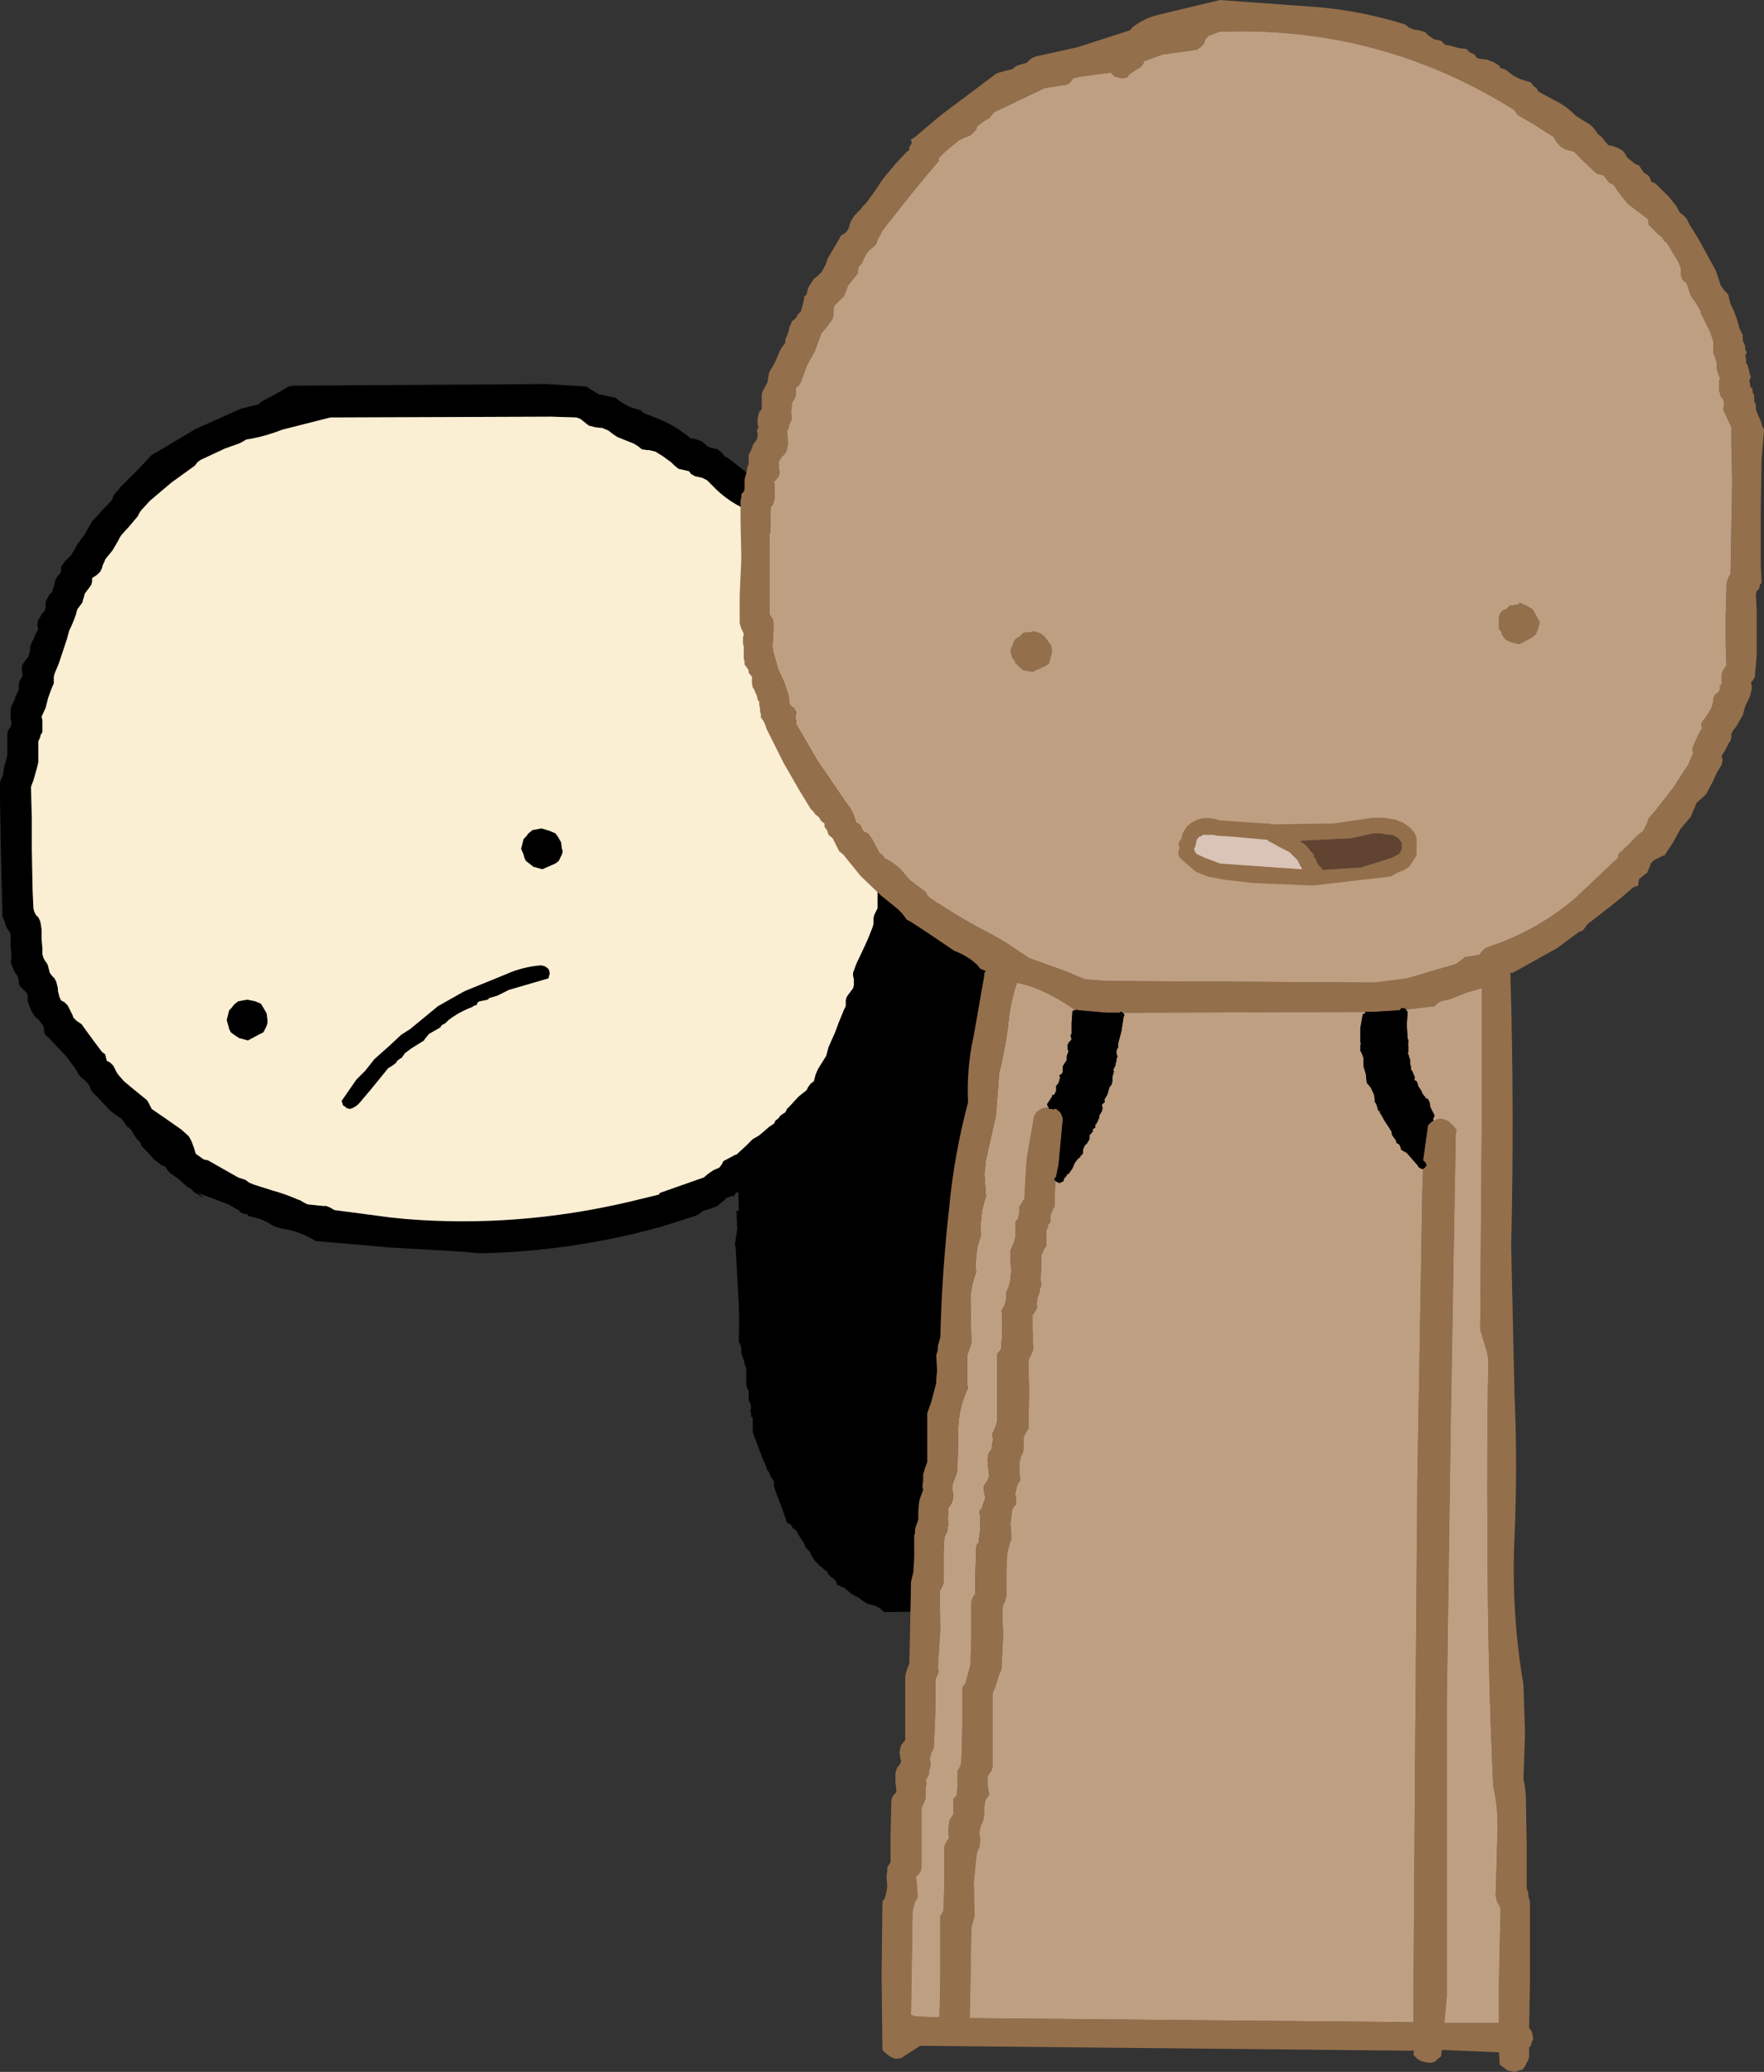
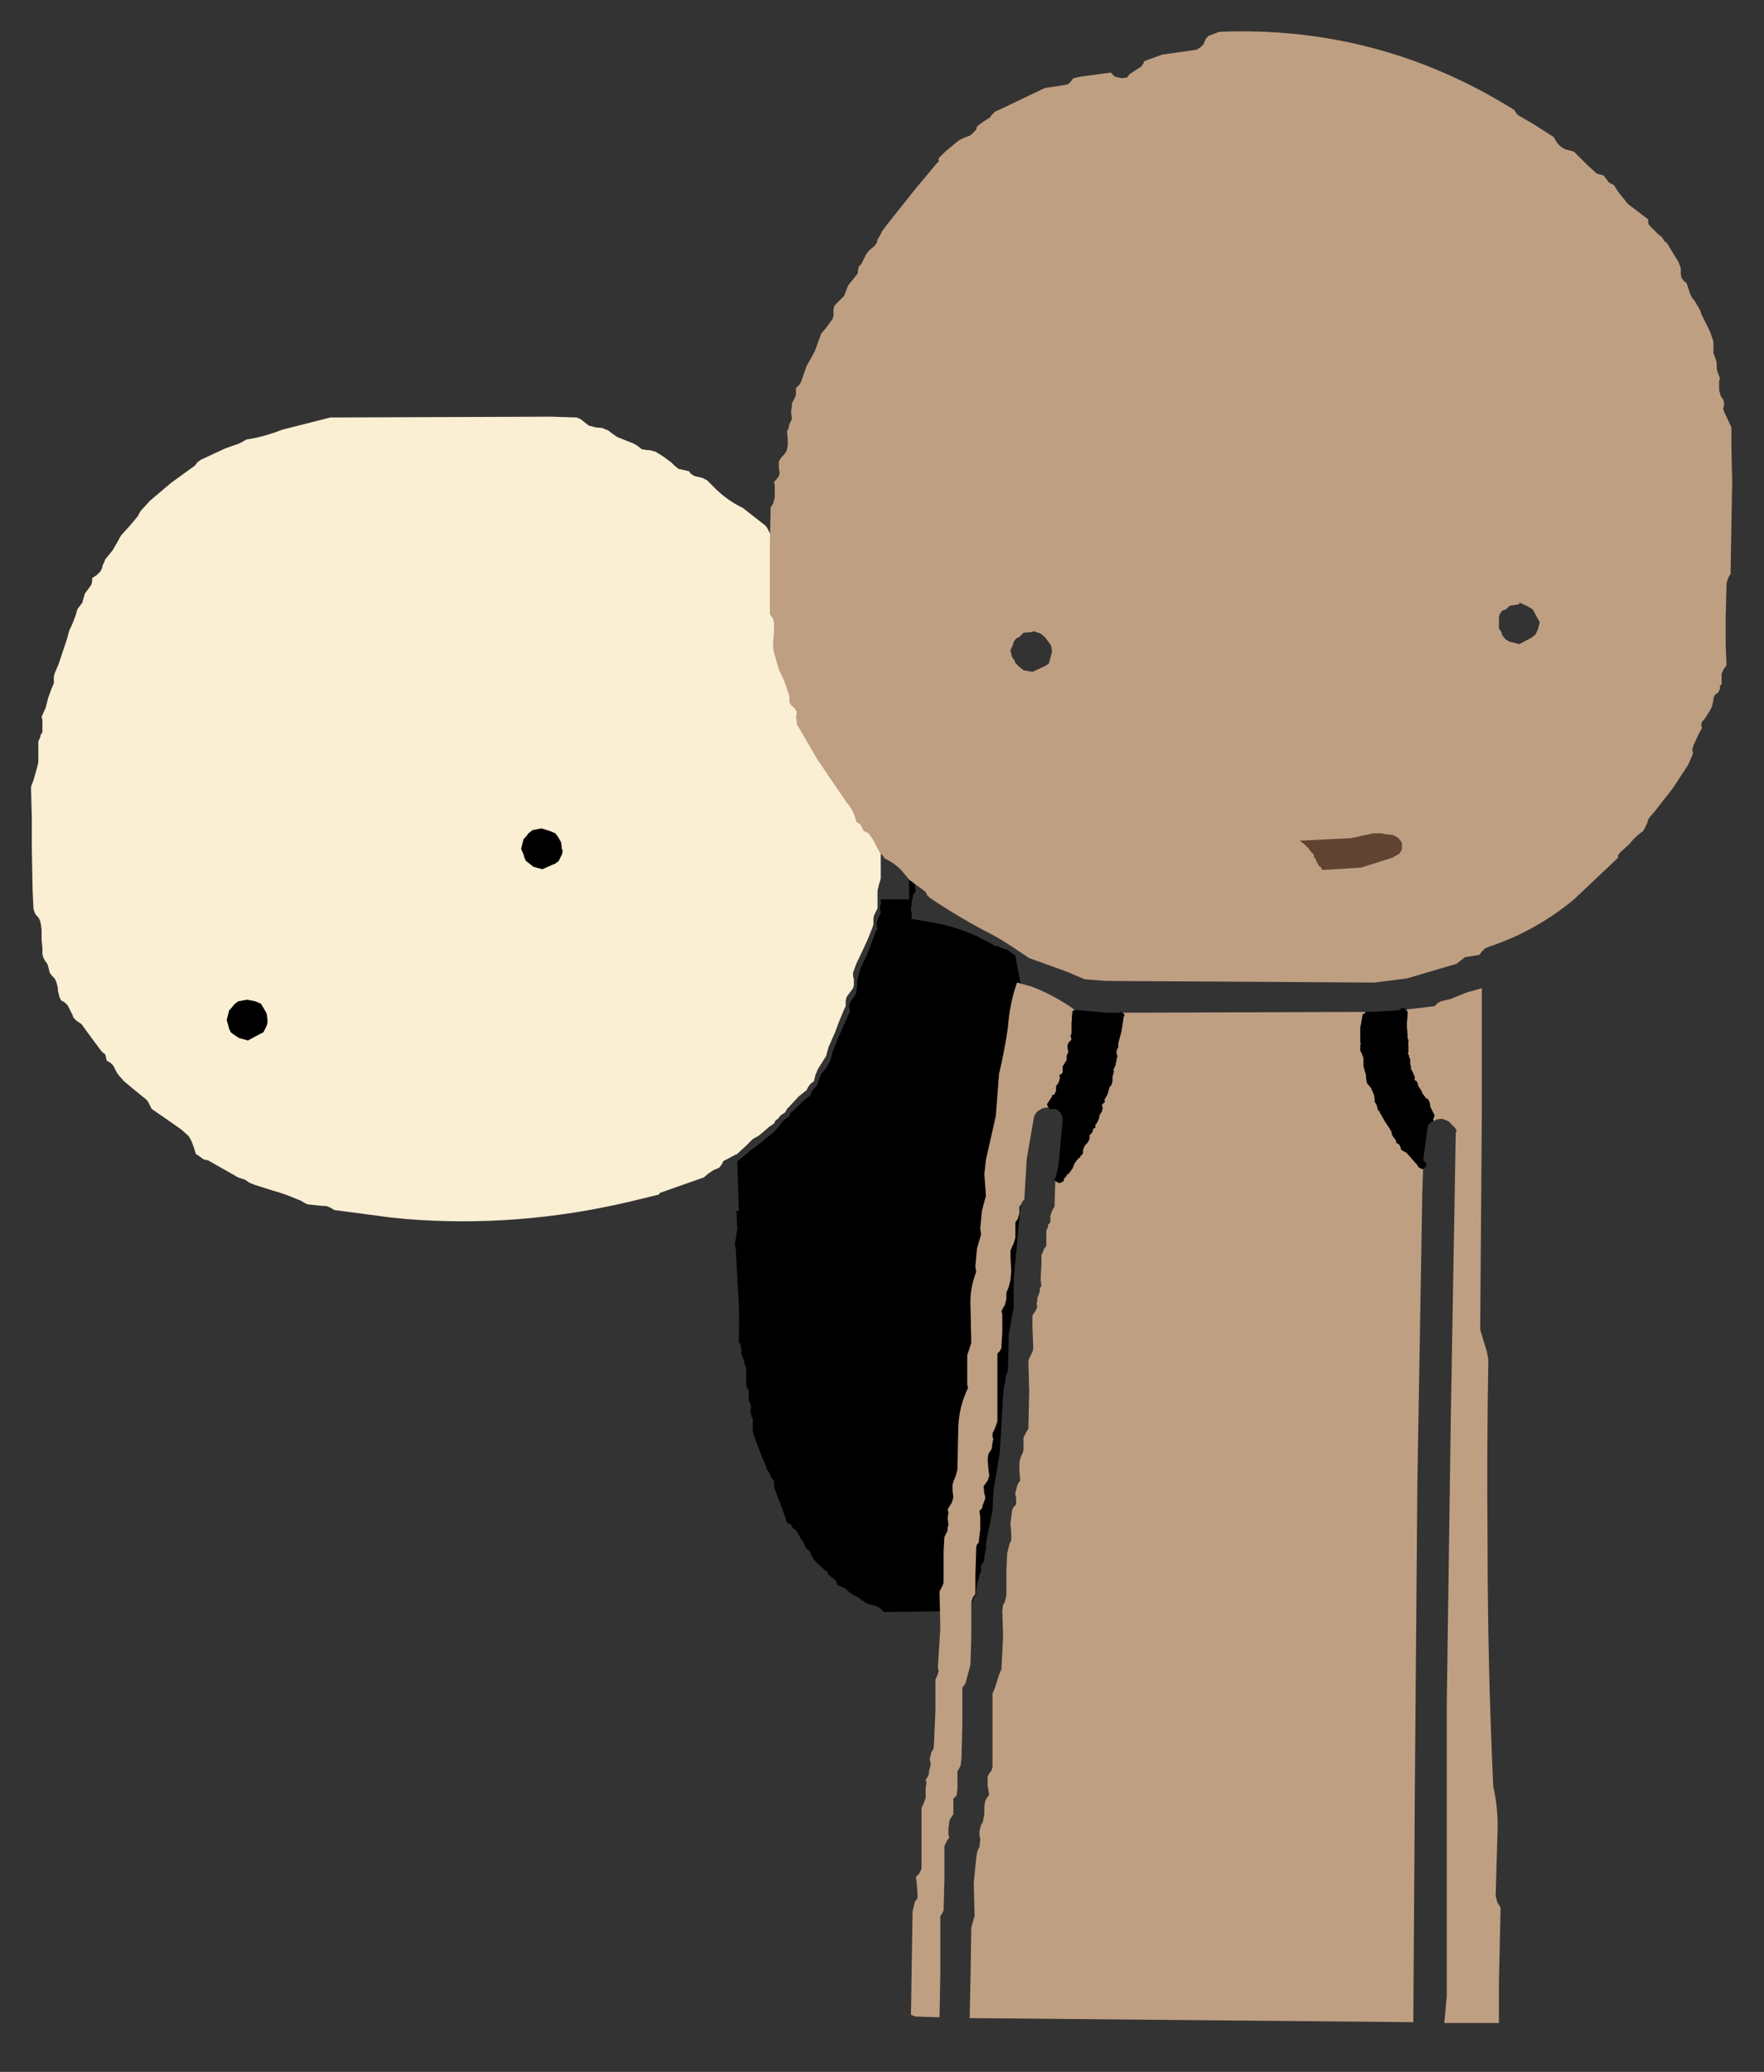
<svg xmlns="http://www.w3.org/2000/svg" height="127.05px" width="108.15px">
  <rect width="100%" height="100%" fill="#333333" stroke="none" />
  <g transform="matrix(1.0, 0.0, 0.0, 1.0, 83.9, 41.4)">
    <path d="M10.85 9.05 L10.7 9.25 10.45 9.45 10.95 8.85 10.95 8.9 10.85 9.05 M11.55 8.15 L11.4 8.3 11.55 8.1 11.55 8.15 M-28.3 2.05 L-28.2 2.25 -28.2 2.45 -28.2 2.6 -28.2 2.8 -28.2 3.0 -28.2 3.15 -28.1 3.4 -28.05 3.55 -27.95 3.75 -27.95 3.95 -27.9 6.2 -27.9 6.35 -27.85 9.2 -27.8 12.3 -27.8 13.0 -27.75 13.25 -27.9 13.45 -27.95 13.7 -28.0 13.85 -28.0 14.05 -28.05 14.25 -28.05 14.45 -28.0 14.6 -28.0 14.95 -27.1 15.1 Q-25.75 15.3 -24.5 15.8 L-24.4 15.85 -24.35 15.85 -24.15 15.95 -24.0 16.0 -23.85 16.1 -23.45 16.3 -23.25 16.4 -22.9 16.6 Q-22.7 16.6 -22.45 16.75 L-22.1 16.85 -22.0 16.95 -21.65 17.2 -21.15 19.9 -20.95 21.75 -20.85 28.4 -20.9 28.5 -21.0 28.85 -21.05 29.35 -21.15 29.7 -21.25 31.7 -21.75 37.0 -21.75 38.9 -21.8 39.0 -22.05 40.4 -22.1 42.45 -22.1 42.65 -22.15 42.75 -22.25 43.05 -22.25 43.25 -22.35 43.65 -22.4 44.2 -22.6 47.65 -23.0 50.05 -23.0 50.15 -23.05 51.25 -23.4 52.95 -23.45 53.3 -23.45 53.4 -23.45 53.45 -23.45 53.55 -23.45 53.65 -23.5 53.75 -23.5 53.85 -23.55 54.05 -23.55 54.15 -23.55 54.2 -23.55 54.3 -23.65 54.45 -23.75 54.6 -23.75 54.7 -23.75 54.8 -23.75 54.85 -23.75 54.95 -23.8 55.05 -23.85 55.15 -23.85 55.25 -23.9 55.35 -23.9 55.45 -23.95 55.55 -23.95 55.6 -24.0 55.7 -24.0 55.8 -24.0 55.9 -24.05 56.0 -24.05 56.1 -24.05 56.2 -24.05 56.35 -24.1 56.45 -24.2 56.6 -24.25 56.7 -24.25 56.8 -24.4 56.9 -24.5 56.95 -24.65 57.0 -24.75 57.0 -24.9 57.0 -25.05 57.1 Q-25.3 57.35 -25.65 57.4 L-29.7 57.45 -29.8 57.35 -29.9 57.25 -30.15 57.1 -30.3 57.05 -30.7 56.95 -31.1 56.7 -31.2 56.6 -31.4 56.5 -31.75 56.3 -32.15 55.95 -32.2 55.95 -32.4 55.85 -32.55 55.8 -32.6 55.7 -32.65 55.55 -32.7 55.5 -32.8 55.4 -32.95 55.3 -33.05 55.2 -33.1 55.15 -33.15 55.1 -33.15 55.0 -33.3 54.9 -33.65 54.6 -33.95 54.3 -34.1 54.05 -34.15 54.0 -34.2 53.85 -34.25 53.75 -34.35 53.65 -34.45 53.55 -34.5 53.5 -34.6 53.25 -34.8 52.95 -35.0 52.6 -35.05 52.5 -35.15 52.4 -35.3 52.3 -35.35 52.2 -35.4 52.1 -35.5 52.05 -35.6 52.0 -35.7 51.9 -35.7 51.8 -35.95 51.1 -36.35 50.05 -36.45 49.7 -36.45 49.6 -36.45 49.5 -36.45 49.4 -36.5 49.35 -36.65 49.15 -36.7 49.0 -36.8 48.8 -36.9 48.7 -36.9 48.6 -37.2 47.9 -37.65 46.7 -37.75 46.4 -37.75 46.3 -37.75 46.15 -37.75 45.95 -37.75 45.75 -37.75 45.55 -37.85 45.45 -37.85 45.3 -37.9 45.1 -37.85 44.9 -37.85 44.8 -37.9 44.7 -37.9 44.65 -37.95 44.55 -38.0 44.45 -38.0 44.35 -38.0 44.25 -38.0 44.05 -38.0 43.9 -38.1 43.7 -38.15 43.5 -38.15 43.4 -38.15 43.15 -38.15 42.95 -38.15 42.45 -38.2 42.4 -38.3 42.0 -38.45 41.6 -38.45 41.25 -38.5 41.15 -38.5 41.05 -38.55 40.95 -38.6 40.95 -38.6 40.55 Q-38.55 39.1 -38.65 37.8 L-38.8 35.05 -38.85 34.95 -38.7 33.95 -38.75 32.85 -38.6 32.85 -38.7 29.8 -38.6 29.75 -38.55 29.7 -37.9 29.15 -37.5 28.85 -37.15 28.6 -36.95 28.4 -36.5 28.05 -36.25 27.8 -36.1 27.6 -36.0 27.45 -35.8 27.25 -35.5 27.05 -35.45 26.85 -35.25 26.7 -34.7 26.15 -34.2 25.75 -34.15 25.55 -34.0 25.35 -33.8 25.15 -33.75 24.95 -33.7 24.8 -33.55 24.45 -33.25 24.1 -33.0 23.65 -32.85 23.1 -32.5 22.2 -32.25 21.65 -31.9 20.85 -31.8 20.65 -31.8 20.5 -31.85 20.3 -31.8 20.1 -31.7 19.95 -31.55 19.75 -31.4 19.5 -31.4 19.3 -31.35 19.1 -31.35 18.95 -31.35 18.75 -31.3 18.55 -31.15 18.0 -30.7 17.05 -30.5 16.5 -30.2 15.7 -30.1 15.55 -30.15 15.45 -30.15 15.3 -30.15 15.15 -30.1 15.0 -30.0 14.8 -29.9 14.55 -29.95 14.4 -29.95 14.2 -29.9 14.05 -29.9 13.85 -29.9 13.75 -28.15 13.75 -28.35 1.85 -28.3 2.05" fill="#000000" fill-rule="evenodd" stroke="none" />
-     <path d="M-76.3 -11.75 L-75.35 -12.7 -74.6 -13.5 -74.25 -13.7 -71.9 -15.1 -69.1 -16.35 -68.05 -16.6 -67.9 -16.75 -67.55 -16.95 -67.15 -17.15 -66.2 -17.7 -65.9 -17.75 -50.4 -17.85 -47.95 -17.7 -47.65 -17.5 -47.4 -17.35 -47.15 -17.2 -47.05 -17.2 -46.6 -17.1 -46.15 -17.0 -45.9 -16.8 -45.65 -16.65 -45.3 -16.45 -44.65 -16.25 -44.4 -16.05 -44.25 -16.0 -43.75 -15.8 Q-42.65 -15.4 -41.65 -14.6 L-41.55 -14.5 -41.35 -14.5 -40.9 -14.35 -40.65 -14.15 -40.55 -14.05 -40.35 -13.95 -39.9 -13.85 -39.65 -13.65 -39.5 -13.45 -39.25 -13.3 -38.1 -12.4 -37.95 -12.2 -37.5 -11.95 -37.1 -11.75 -36.85 -11.6 -36.3 -11.05 -35.95 -10.85 -35.65 -10.7 -35.55 -10.5 -35.45 -10.35 -35.35 -10.15 -35.1 -9.95 -34.75 -9.75 -34.6 -9.6 -34.5 -9.4 -34.35 -9.2 -34.3 -9.0 -34.05 -8.85 -33.8 -8.65 -33.7 -8.45 -33.6 -8.3 -33.5 -8.1 -33.3 -7.9 -33.15 -7.7 -33.0 -7.5 -32.9 -7.4 -32.8 -7.2 -32.6 -7.0 -32.45 -6.8 -32.25 -6.65 -32.1 -6.45 -32.0 -6.25 -31.95 -6.05 -31.9 -5.9 -31.75 -5.7 -31.55 -5.5 -31.4 -5.3 -31.0 -4.8 -30.65 -4.2 -30.6 -4.0 -30.5 -3.8 -30.4 -3.65 -30.2 -3.45 -30.0 -3.3 -29.9 -3.1 -29.85 -2.95 -29.75 -2.75 -29.75 -2.55 -29.75 -2.35 -29.75 -2.2 -29.7 -2.0 -29.55 -1.8 -29.4 -1.6 -29.35 -1.45 -29.25 -1.25 -29.2 -1.05 -29.2 -0.85 -29.1 -0.65 -29.05 -0.5 -28.95 -0.3 -28.95 -0.1 -28.95 0.05 -28.95 0.25 -28.9 0.45 -28.85 0.65 -28.8 0.8 -28.7 1.0 -28.7 1.2 -28.7 1.4 -28.6 1.6 -28.5 1.75 -28.4 1.95 -28.4 2.15 -28.4 2.3 -28.4 2.5 -28.4 2.7 -28.4 2.85 -28.3 3.1 -28.25 3.25 -28.15 3.45 -28.15 3.65 -28.1 5.9 -28.1 6.05 -28.05 8.9 -28.0 12.0 -28.0 12.65 -27.95 12.95 -28.05 13.15 -28.15 13.35 -28.2 13.5 -28.2 13.7 -28.2 13.9 -28.2 14.1 -28.2 14.25 -28.2 14.5 -28.25 14.85 -28.2 15.45 -28.25 15.5 -28.25 15.65 -28.2 15.75 -28.25 15.8 -28.25 16.0 -28.3 16.05 -28.35 16.15 -28.35 16.3 -28.4 16.35 -28.4 16.5 -28.45 16.55 -28.45 16.75 -28.5 16.75 -28.55 16.9 -28.55 16.95 -28.6 17.0 -28.6 17.2 -28.65 17.25 -28.65 17.4 -28.7 17.4 -28.7 17.45 -28.85 17.75 -29.05 18.15 -29.1 18.2 -29.1 18.25 -29.25 18.45 -29.3 18.75 -29.35 18.75 -29.35 18.9 -29.4 18.95 -29.4 19.0 -29.45 19.05 -29.45 19.15 -29.55 19.35 -29.6 19.45 -29.65 19.5 -29.7 19.5 -29.7 19.55 -29.7 19.65 -29.75 19.7 -29.75 19.8 -29.8 19.85 -29.8 19.95 -29.85 19.95 -29.85 20.05 -29.9 20.15 -29.9 20.25 -30.0 20.4 -30.05 20.55 -30.05 20.6 -30.1 20.65 -30.1 20.75 -30.2 20.85 -30.2 21.0 -30.35 21.25 -30.4 21.55 -30.45 21.65 -30.5 21.75 -30.55 21.9 -30.6 22.0 -30.65 22.1 -30.7 22.2 -30.8 22.4 -30.9 22.7 -30.95 22.8 -31.0 22.85 -31.0 22.95 -31.05 23.0 -31.1 23.05 -31.1 23.1 -31.2 23.3 -31.25 23.45 -31.3 23.5 -31.3 23.55 -31.35 23.65 -31.35 23.75 -31.4 23.9 -31.45 24.0 -31.5 24.05 -31.55 24.05 -31.55 24.1 -31.5 24.2 -31.55 24.2 -31.55 24.25 -31.6 24.3 -31.65 24.4 -31.65 24.5 -31.7 24.55 -31.7 24.6 -31.75 24.7 -31.8 24.8 -31.85 24.8 -31.85 24.9 -31.9 24.95 -31.9 25.05 -31.95 25.1 -32.0 25.15 -32.0 25.2 -32.1 25.35 -32.1 25.4 -32.15 25.45 -32.2 25.5 -32.2 25.55 -32.25 25.6 -32.3 25.65 -32.35 25.7 -32.35 25.8 -32.45 25.9 -32.5 26.0 -32.6 26.15 -32.65 26.25 -32.7 26.3 -32.7 26.35 -32.75 26.35 -32.75 26.4 -32.8 26.45 -32.8 26.5 -32.85 26.5 -32.95 26.65 -33.05 26.8 -33.05 26.85 -33.1 26.9 -33.15 27.05 -33.2 27.15 -33.25 27.2 -33.35 27.3 -33.45 27.4 -33.5 27.45 -33.5 27.55 -33.6 27.6 -33.65 27.65 -33.65 27.7 -33.7 27.7 -33.75 27.75 -33.8 27.75 -33.8 27.8 -33.95 27.95 -34.0 28.0 -34.0 28.05 -34.05 28.05 -34.1 28.1 -34.2 28.15 -34.85 28.65 -34.9 28.7 -35.5 29.15 -35.55 29.2 -35.6 29.25 -35.65 29.25 -35.7 29.3 -35.8 29.35 -36.0 29.5 -36.1 29.6 -36.5 29.85 -36.55 29.95 -36.65 30.0 -36.7 30.05 -36.8 30.1 -37.25 30.45 -37.4 30.55 -37.55 30.7 -37.6 30.75 -37.7 30.8 -37.85 30.9 -38.0 31.1 -38.05 31.15 -38.2 31.25 -38.55 31.6 -38.65 31.7 -38.7 31.7 -38.75 31.75 -38.8 31.75 -38.8 31.8 -38.85 31.85 -38.85 31.9 -38.9 31.9 -38.9 31.95 -38.95 32.0 -38.95 32.05 -38.95 31.9 -39.05 31.95 -39.35 32.05 -39.55 32.25 -39.75 32.4 -39.9 32.55 -40.05 32.6 -40.3 32.7 -40.8 32.85 -41.05 33.05 -41.25 33.15 -41.55 33.25 -43.45 33.85 Q-48.95 35.35 -54.5 35.45 L-55.55 35.35 -59.95 35.1 -64.55 34.7 Q-65.5 34.1 -66.55 33.95 -67.1 33.85 -67.5 33.55 L-67.6 33.5 -67.95 33.35 -68.5 33.2 -68.7 33.15 -68.75 33.05 -68.85 33.05 -69.05 33.0 -69.2 32.9 -69.25 32.8 -69.3 32.8 -69.9 32.45 -71.75 31.75 -71.45 32.0 -71.5 32.0 -72.0 31.7 -72.25 31.45 -72.3 31.45 -72.45 31.35 -72.95 30.9 -73.45 30.55 -73.55 30.45 -73.7 30.25 -73.75 30.15 -73.85 30.1 -74.0 30.05 -74.45 29.7 -74.85 29.25 -74.95 29.15 -75.05 29.05 -75.15 28.95 -75.25 28.85 -75.25 28.75 -75.3 28.65 -75.55 28.4 -75.85 27.9 -75.85 27.85 -75.9 27.85 -76.0 27.75 -76.15 27.65 -76.15 27.6 -76.2 27.55 -76.45 27.2 -76.75 27.0 -76.95 26.85 -77.15 26.7 -77.85 25.95 -78.2 25.6 -78.35 25.4 -78.4 25.2 -78.55 25.0 -78.75 24.8 -78.95 24.65 -79.1 24.45 -79.3 24.1 -79.9 23.3 -80.15 23.05 -80.9 22.25 -81.15 22.05 -81.2 21.85 -81.2 21.7 -81.25 21.5 -81.4 21.3 -81.55 21.1 -81.75 20.95 -82.0 20.55 -82.2 20.0 -82.2 19.8 -82.2 19.6 -82.3 19.45 -82.5 19.25 -82.7 19.05 -82.75 18.85 -82.75 18.7 -82.8 18.5 -83.0 18.2 -83.25 17.6 -83.2 17.4 -83.2 17.25 -83.2 17.05 -83.25 16.65 -83.25 16.1 -83.25 15.9 -83.3 15.75 -83.45 15.55 -83.55 15.35 -83.6 15.15 -83.75 14.8 -83.75 14.6 -83.8 12.75 -83.85 10.55 -83.9 7.55 -83.9 6.6 -83.85 6.4 -83.75 6.2 -83.7 6.05 -83.65 5.65 -83.5 5.1 -83.45 4.9 -83.45 4.7 -83.45 4.55 -83.45 4.35 -83.45 3.95 -83.45 3.6 -83.4 3.4 -83.3 3.25 -83.2 3.05 -83.2 2.85 -83.25 2.65 -83.25 2.45 -83.25 2.3 -83.25 2.1 -83.2 1.9 -83.1 1.7 -83.0 1.5 -82.95 1.3 -82.75 0.9 -82.75 0.75 -82.75 0.55 -82.7 0.35 -82.6 0.2 -82.5 0.0 -82.55 -0.2 -82.55 -0.4 -82.55 -0.6 -82.45 -0.75 -82.3 -0.95 -82.15 -1.15 -82.1 -1.35 -82.05 -1.5 -82.05 -1.7 -82.0 -1.9 -81.9 -2.1 -81.8 -2.3 -81.75 -2.45 -81.55 -2.85 -81.6 -3.0 -81.6 -3.2 -81.55 -3.4 -81.45 -3.55 -81.3 -3.8 -81.15 -3.95 -81.1 -4.15 -81.1 -4.35 -81.1 -4.5 -81.0 -4.7 -80.9 -4.9 -80.7 -5.1 -80.65 -5.3 -80.6 -5.45 -80.55 -5.65 -80.5 -5.85 -80.35 -6.1 -80.2 -6.25 -80.15 -6.45 -80.15 -6.65 -80.05 -6.8 -79.9 -7.0 -79.7 -7.2 -79.5 -7.4 -79.4 -7.6 -79.3 -7.75 -79.2 -7.95 -78.7 -8.65 -78.25 -9.45 -78.05 -9.65 -77.9 -9.8 -77.7 -10.05 -77.3 -10.45 -77.15 -10.6 -77.0 -10.8 -76.95 -11.0 -76.8 -11.2 -76.65 -11.35 -76.5 -11.55 -76.3 -11.75 M-75.95 -9.15 L-76.45 -8.6 -76.55 -8.45 -76.65 -8.25 -77.0 -7.65 -77.45 -7.1 -77.5 -6.95 -77.6 -6.75 -77.65 -6.55 -77.75 -6.35 -77.95 -6.15 -78.25 -5.95 -78.25 -5.75 -78.3 -5.55 -78.4 -5.4 -78.55 -5.2 -78.7 -5.0 -78.75 -4.8 -78.8 -4.65 -78.85 -4.45 -79.0 -4.25 -79.15 -4.05 -79.2 -3.9 -79.25 -3.7 -79.4 -3.3 -79.55 -2.95 -79.65 -2.75 -79.8 -2.2 -80.05 -1.45 -80.3 -0.7 -80.55 -0.1 -80.6 0.1 -80.6 0.3 -80.6 0.5 -80.75 0.85 -80.95 1.4 -81.1 2.0 -81.35 2.55 -81.3 2.75 -81.3 2.9 -81.3 3.1 -81.3 3.3 -81.3 3.5 -81.4 3.65 -81.45 3.85 -81.55 4.05 -81.55 4.25 -81.55 4.4 -81.55 4.8 -81.55 5.15 -81.55 5.35 -81.6 5.55 -81.65 5.75 -81.75 6.1 -81.85 6.45 -82.0 6.85 -81.95 8.75 -81.95 10.6 -81.9 13.2 -81.85 14.3 -81.8 14.5 -81.7 14.7 -81.55 14.85 -81.45 15.05 -81.4 15.25 -81.35 15.6 -81.35 16.2 -81.3 16.75 -81.3 17.1 -81.25 17.3 -81.15 17.5 -81.0 17.7 -80.95 17.85 -80.9 18.05 -80.85 18.25 -80.7 18.45 -80.65 18.5 -80.55 18.6 -80.45 18.8 -80.4 19.0 -80.35 19.2 -80.35 19.35 -80.3 19.55 -80.25 19.75 -80.15 19.95 -79.95 20.05 -79.75 20.25 -79.65 20.45 -79.55 20.65 -79.45 20.85 -79.4 21.0 -79.2 21.2 -78.9 21.4 -78.65 21.75 -78.1 22.5 -77.65 23.1 -77.45 23.25 -77.4 23.45 -77.35 23.65 -77.15 23.75 -76.95 23.95 -76.85 24.15 -76.75 24.35 -76.65 24.5 -76.3 24.9 -75.7 25.4 -74.9 26.05 -74.8 26.2 -74.7 26.4 -74.6 26.6 -73.8 27.15 -72.8 27.85 -72.35 28.25 -72.25 28.4 -72.15 28.6 -72.0 29.0 -71.9 29.35 -71.4 29.7 -71.15 29.75 -69.3 30.8 -68.85 30.95 -68.65 31.1 -68.55 31.15 -68.3 31.25 -67.2 31.6 Q-66.45 31.8 -65.65 32.15 L-65.5 32.2 -65.25 32.35 -65.05 32.45 -64.1 32.55 -63.9 32.55 -63.65 32.65 -63.4 32.8 -60.0 33.25 -59.0 33.35 Q-52.2 33.9 -45.35 32.3 L-43.5 31.85 -43.45 31.75 -40.75 30.8 -40.45 30.55 -40.15 30.35 -39.8 30.2 -39.65 30.0 -39.55 29.8 -38.8 29.4 -38.75 29.4 -38.15 28.85 -37.75 28.45 -37.4 28.25 -37.15 28.05 -36.75 27.7 -36.45 27.5 -36.35 27.3 -36.2 27.2 -36.05 27.0 -35.75 26.8 -35.65 26.6 -35.5 26.45 -34.95 25.85 -34.45 25.45 -34.35 25.25 -34.2 25.05 -34.0 24.9 -33.95 24.7 -33.9 24.5 -33.75 24.15 -33.5 23.75 -33.25 23.35 -33.1 22.8 -32.7 21.9 -32.5 21.35 -32.15 20.5 -32.05 20.3 -32.05 20.15 -32.05 19.95 -32.0 19.75 -31.9 19.6 -31.75 19.4 -31.6 19.2 -31.55 19.0 -31.55 18.8 -31.55 18.65 -31.6 18.45 -31.6 18.25 -31.4 17.7 -30.95 16.75 -30.7 16.2 -30.4 15.45 -30.35 15.25 -30.35 15.2 -30.35 15.05 -30.35 14.9 -30.3 14.7 -30.2 14.5 -30.1 14.3 -30.1 14.15 -30.1 13.95 -30.1 13.75 -30.1 13.55 -30.1 13.4 -30.1 13.2 -30.05 13.0 -30.0 12.8 -29.95 12.65 -29.9 12.45 -29.9 10.45 -29.95 8.2 -30.0 6.1 -30.0 5.0 -30.05 4.05 -30.1 3.9 -30.15 3.7 -30.25 3.5 -30.3 3.3 -30.3 3.1 -30.3 2.95 -30.3 2.75 -30.3 2.55 -30.35 2.4 -30.4 2.2 -30.5 2.0 -30.55 1.8 -30.6 1.6 -30.6 1.45 -30.65 1.25 -30.7 1.05 -30.8 0.85 -30.85 0.7 -30.85 0.5 -30.85 0.3 -30.9 0.15 -30.95 -0.05 -31.05 -0.25 -31.1 -0.45 -31.1 -0.65 -31.2 -0.8 -31.35 -1.0 -31.6 -1.2 -31.65 -1.4 -31.65 -1.55 -31.65 -1.75 -31.65 -1.95 -31.65 -2.15 -31.75 -2.3 -31.9 -2.5 -32.1 -2.7 -32.15 -2.9 -32.25 -3.1 -32.35 -3.25 -32.4 -3.45 -32.55 -3.6 -32.75 -3.85 -32.85 -4.0 -32.95 -4.15 -33.05 -4.35 -33.25 -4.5 -33.45 -4.7 -33.65 -4.9 -33.7 -5.1 -33.7 -5.25 -33.75 -5.45 -33.9 -5.65 -34.05 -5.85 -34.35 -6.2 -34.6 -6.6 -34.8 -6.75 -35.0 -6.95 -35.15 -7.15 -35.25 -7.35 -35.5 -7.5 -35.75 -7.7 -35.9 -7.85 -36.0 -8.05 -36.25 -8.2 -36.5 -8.4 -36.65 -8.6 -36.75 -8.8 -36.85 -9.0 -36.95 -9.15 -38.35 -10.25 Q-39.2 -10.65 -39.95 -11.35 L-40.55 -11.95 -40.85 -12.1 -41.3 -12.2 -41.55 -12.35 -41.65 -12.5 -41.85 -12.55 -42.3 -12.65 -42.55 -12.85 -42.75 -13.05 -43.3 -13.45 -43.55 -13.6 -43.7 -13.7 -44.1 -13.8 -44.25 -13.8 -44.55 -13.85 -44.8 -14.05 -45.05 -14.2 -46.05 -14.6 -46.35 -14.8 -46.6 -15.0 -46.85 -15.1 -46.95 -15.15 -47.4 -15.2 -47.8 -15.3 -48.05 -15.5 -48.3 -15.7 -48.55 -15.8 -50.1 -15.85 -63.65 -15.8 -66.6 -15.05 Q-67.75 -14.6 -68.8 -14.45 L-69.05 -14.3 -69.25 -14.2 -70.1 -13.9 -71.6 -13.2 -71.8 -13.05 -71.95 -12.85 -73.4 -11.8 -74.7 -10.7 -75.25 -10.1 -75.35 -9.95 -75.45 -9.75 -75.95 -9.15" fill="#000000" fill-rule="evenodd" stroke="none" />
    <path d="M-75.95 -9.15 L-75.45 -9.75 -75.35 -9.95 -75.25 -10.1 -74.7 -10.7 -73.4 -11.8 -71.95 -12.85 -71.8 -13.05 -71.6 -13.2 -70.1 -13.9 -69.25 -14.2 -69.05 -14.3 -68.8 -14.45 Q-67.75 -14.6 -66.6 -15.05 L-63.65 -15.8 -50.1 -15.85 -48.55 -15.8 -48.3 -15.7 -48.05 -15.5 -47.8 -15.3 -47.4 -15.2 -46.95 -15.15 -46.85 -15.1 -46.6 -15.0 -46.35 -14.8 -46.05 -14.6 -45.05 -14.2 -44.8 -14.05 -44.55 -13.85 -44.25 -13.8 -44.1 -13.8 -43.7 -13.7 -43.55 -13.6 -43.3 -13.45 -42.75 -13.05 -42.55 -12.85 -42.3 -12.65 -41.85 -12.55 -41.65 -12.5 -41.55 -12.35 -41.3 -12.2 -40.85 -12.1 -40.55 -11.95 -39.95 -11.35 Q-39.2 -10.65 -38.35 -10.25 L-36.95 -9.15 -36.85 -9.0 -36.75 -8.8 -36.65 -8.6 -36.5 -8.4 -36.25 -8.2 -36.0 -8.05 -35.9 -7.85 -35.75 -7.7 -35.5 -7.5 -35.25 -7.35 -35.15 -7.15 -35.0 -6.95 -34.8 -6.75 -34.6 -6.6 -34.35 -6.2 -34.05 -5.85 -33.9 -5.65 -33.75 -5.45 -33.7 -5.25 -33.7 -5.1 -33.65 -4.9 -33.45 -4.7 -33.25 -4.5 -33.05 -4.35 -32.95 -4.15 -32.85 -4.0 -32.75 -3.85 -32.55 -3.6 -32.4 -3.45 -32.35 -3.25 -32.25 -3.1 -32.15 -2.9 -32.1 -2.7 -31.9 -2.5 -31.75 -2.3 -31.65 -2.15 -31.65 -1.95 -31.65 -1.75 -31.65 -1.55 -31.65 -1.4 -31.6 -1.2 -31.35 -1.0 -31.2 -0.8 -31.1 -0.65 -31.1 -0.45 -31.05 -0.25 -30.95 -0.05 -30.9 0.15 -30.85 0.3 -30.85 0.5 -30.85 0.7 -30.8 0.85 -30.7 1.05 -30.65 1.25 -30.6 1.45 -30.6 1.6 -30.55 1.8 -30.5 2.0 -30.4 2.2 -30.35 2.4 -30.3 2.55 -30.3 2.75 -30.3 2.95 -30.3 3.1 -30.3 3.3 -30.25 3.5 -30.15 3.7 -30.1 3.9 -30.05 4.05 -30.0 5.0 -30.0 6.1 -29.95 8.2 -29.9 10.45 -29.9 12.45 -29.95 12.65 -30.0 12.8 -30.05 13.0 -30.1 13.2 -30.1 13.4 -30.1 13.55 -30.1 13.75 -30.1 13.95 -30.1 14.15 -30.1 14.3 -30.2 14.5 -30.3 14.7 -30.35 14.9 -30.35 15.05 -30.35 15.2 -30.35 15.25 -30.4 15.45 -30.7 16.2 -30.95 16.75 -31.4 17.7 -31.6 18.25 -31.6 18.45 -31.55 18.65 -31.55 18.8 -31.55 19.0 -31.6 19.2 -31.75 19.4 -31.9 19.6 -32.0 19.75 -32.05 19.95 -32.05 20.15 -32.05 20.3 -32.15 20.5 -32.5 21.35 -32.7 21.9 -33.1 22.8 -33.25 23.35 -33.5 23.75 -33.75 24.15 -33.9 24.5 -33.95 24.7 -34.0 24.9 -34.2 25.05 -34.35 25.25 -34.45 25.45 -34.95 25.85 -35.5 26.45 -35.65 26.6 -35.75 26.8 -36.05 27.0 -36.2 27.2 -36.35 27.3 -36.45 27.5 -36.75 27.7 -37.15 28.05 -37.4 28.25 -37.75 28.45 -38.15 28.85 -38.75 29.4 -38.8 29.4 -39.55 29.8 -39.65 30.0 -39.8 30.2 -40.15 30.35 -40.45 30.55 -40.75 30.8 -43.45 31.75 -43.5 31.85 -45.35 32.3 Q-52.2 33.9 -59.0 33.35 L-60.0 33.25 -63.4 32.8 -63.65 32.65 -63.9 32.55 -64.1 32.55 -65.05 32.45 -65.25 32.35 -65.5 32.2 -65.65 32.15 Q-66.45 31.8 -67.2 31.6 L-68.3 31.25 -68.55 31.15 -68.65 31.1 -68.85 30.95 -69.3 30.8 -71.15 29.75 -71.4 29.7 -71.9 29.35 -72.0 29.0 -72.15 28.6 -72.25 28.4 -72.35 28.25 -72.8 27.85 -73.8 27.15 -74.6 26.6 -74.7 26.4 -74.8 26.2 -74.9 26.05 -75.7 25.4 -76.3 24.9 -76.65 24.5 -76.75 24.35 -76.85 24.15 -76.95 23.95 -77.15 23.75 -77.35 23.65 -77.4 23.45 -77.45 23.25 -77.65 23.1 -78.1 22.5 -78.65 21.75 -78.9 21.4 -79.2 21.2 -79.4 21.0 -79.45 20.85 -79.55 20.65 -79.65 20.45 -79.75 20.25 -79.95 20.05 -80.15 19.95 -80.25 19.75 -80.3 19.55 -80.35 19.35 -80.35 19.2 -80.4 19.0 -80.45 18.8 -80.55 18.6 -80.65 18.5 -80.7 18.45 -80.85 18.25 -80.9 18.05 -80.95 17.85 -81.0 17.7 -81.15 17.5 -81.25 17.3 -81.3 17.1 -81.3 16.75 -81.35 16.2 -81.35 15.6 -81.4 15.25 -81.45 15.05 -81.55 14.85 -81.7 14.7 -81.8 14.5 -81.85 14.3 -81.9 13.2 -81.95 10.6 -81.95 8.75 -82.0 6.85 -81.85 6.45 -81.75 6.1 -81.65 5.75 -81.6 5.55 -81.55 5.35 -81.55 5.15 -81.55 4.8 -81.55 4.4 -81.55 4.25 -81.55 4.05 -81.45 3.85 -81.4 3.65 -81.3 3.5 -81.3 3.3 -81.3 3.1 -81.3 2.9 -81.3 2.75 -81.35 2.55 -81.1 2.0 -80.95 1.4 -80.75 0.85 -80.6 0.5 -80.6 0.3 -80.6 0.1 -80.55 -0.1 -80.3 -0.7 -80.05 -1.45 -79.8 -2.2 -79.65 -2.75 -79.55 -2.95 -79.4 -3.3 -79.25 -3.7 -79.2 -3.9 -79.15 -4.05 -79.0 -4.25 -78.85 -4.45 -78.8 -4.65 -78.75 -4.8 -78.7 -5.0 -78.55 -5.2 -78.4 -5.4 -78.3 -5.55 -78.25 -5.75 -78.25 -5.95 -77.95 -6.15 -77.75 -6.35 -77.65 -6.55 -77.6 -6.75 -77.5 -6.95 -77.45 -7.1 -77.0 -7.65 -76.65 -8.25 -76.55 -8.45 -76.45 -8.6 -75.95 -9.15" fill="#faeed3" fill-rule="evenodd" stroke="none" />
    <path d="M-50.7 9.4 L-50.2 9.55 -49.85 9.7 -49.7 9.9 -49.5 10.25 -49.45 10.65 -49.4 10.8 -49.45 11.0 -49.65 11.4 -49.85 11.55 -50.65 11.9 -51.2 11.75 -51.45 11.55 -51.65 11.4 -51.75 11.2 -51.8 11.0 -51.95 10.65 -51.9 10.45 -51.85 10.25 -51.8 10.05 -51.65 9.9 -51.5 9.7 -51.25 9.5 -50.7 9.4 M-69.7 20.4 L-69.55 20.2 -69.3 20.0 -68.75 19.9 -68.25 20.0 -67.9 20.15 -67.75 20.4 -67.55 20.75 -67.5 21.15 -67.5 21.3 -67.55 21.5 -67.75 21.9 -67.95 22.0 -68.7 22.4 -69.25 22.25 -69.55 22.05 -69.75 21.9 -69.85 21.7 -69.9 21.5 -70.0 21.15 -69.95 20.95 -69.9 20.75 -69.85 20.55 -69.7 20.4" fill="#000000" fill-rule="evenodd" stroke="none" />
-     <path d="M-50.7 17.8 L-50.5 17.85 -50.35 17.95 -50.3 18.0 -50.25 18.05 -50.2 18.25 -50.2 18.35 -50.25 18.45 -50.25 18.55 -50.3 18.6 -52.7 19.3 -53.4 19.65 -53.9 19.8 -54.0 19.9 -54.25 19.95 -54.5 20.0 -54.6 20.05 -54.65 20.15 -54.7 20.25 -54.8 20.25 -54.95 20.35 Q-55.75 20.65 -56.4 21.15 L-56.6 21.35 -56.7 21.4 -56.8 21.45 -56.85 21.5 -56.9 21.6 -57.6 22.0 -57.8 22.25 -57.85 22.3 -57.9 22.4 -58.7 22.9 -59.1 23.2 -59.15 23.3 -59.2 23.35 -59.25 23.45 -59.35 23.5 -59.55 23.65 -59.6 23.75 -59.65 23.8 -59.85 23.95 -60.1 24.1 -61.2 25.45 -61.75 26.1 Q-62.05 26.5 -62.45 26.6 L-62.65 26.55 -62.75 26.45 -62.85 26.4 -62.9 26.3 -62.9 26.25 -62.95 26.15 -62.95 26.1 -62.05 24.8 -61.5 24.25 -60.95 23.55 -60.5 23.15 -60.05 22.75 -59.3 22.05 -58.75 21.7 -57.05 20.3 -55.55 19.45 -55.35 19.35 -52.9 18.35 Q-51.9 17.9 -50.8 17.8 L-50.7 17.8" fill="#000000" fill-rule="evenodd" stroke="none" />
-     <path d="M-30.65 -29.15 L-30.25 -29.7 -29.75 -30.45 -29.0 -31.35 -28.3 -32.1 -28.15 -32.2 -28.15 -32.4 -28.0 -32.6 -28.05 -32.85 Q-27.95 -32.9 -27.8 -33.0 L-26.2 -34.35 -23.6 -36.3 -22.8 -36.9 -22.3 -37.05 -21.85 -37.15 -21.6 -37.35 -21.3 -37.45 -20.95 -37.55 -20.7 -37.8 -20.5 -37.9 -20.35 -37.95 -17.85 -38.5 -14.6 -39.55 -14.5 -39.7 Q-13.75 -40.3 -12.85 -40.5 L-9.1 -41.4 -2.95 -40.95 Q-0.3 -40.7 2.25 -39.9 L2.5 -39.7 2.75 -39.6 3.05 -39.55 3.45 -39.45 3.7 -39.2 3.8 -39.15 4.0 -39.0 4.45 -38.9 4.7 -38.65 5.0 -38.6 5.55 -38.45 6.0 -38.4 6.2 -38.2 6.5 -38.05 6.65 -37.85 6.8 -37.8 7.25 -37.75 7.65 -37.6 7.9 -37.45 8.05 -37.35 8.05 -37.25 8.45 -37.1 8.7 -36.9 8.9 -36.75 9.3 -36.55 9.95 -36.35 10.15 -36.1 10.3 -36.0 10.4 -35.8 10.75 -35.6 11.6 -35.15 Q12.25 -34.8 12.7 -34.3 L13.6 -33.75 13.8 -33.55 13.95 -33.35 14.1 -33.15 14.3 -33.0 14.45 -32.8 14.7 -32.5 14.95 -32.45 15.35 -32.3 15.6 -32.15 15.75 -31.95 15.85 -31.75 16.1 -31.55 16.35 -31.35 16.6 -31.25 16.75 -31.0 16.9 -30.8 17.15 -30.65 17.25 -30.5 17.35 -30.25 17.6 -30.15 18.0 -29.75 18.4 -29.35 18.85 -28.8 19.1 -28.35 19.25 -28.25 19.5 -28.0 19.6 -27.8 19.7 -27.6 20.2 -26.8 20.7 -25.9 21.3 -24.8 21.6 -23.9 21.7 -23.75 21.85 -23.55 22.05 -23.35 22.1 -23.15 22.2 -22.75 22.4 -22.35 22.6 -21.8 22.75 -21.25 22.95 -20.85 22.95 -20.7 22.95 -20.5 23.05 -20.3 23.1 -20.15 23.1 -19.95 23.2 -19.8 23.1 -19.6 23.15 -19.35 23.15 -19.15 23.25 -19.0 23.3 -18.8 23.35 -18.6 23.4 -18.4 23.45 -18.3 23.35 -18.05 23.4 -17.85 23.4 -17.7 23.55 -17.55 23.55 -17.35 23.65 -17.15 23.65 -16.95 23.65 -16.8 23.75 -16.6 23.75 -16.35 23.8 -16.15 23.85 -16.05 23.95 -15.8 24.05 -15.6 24.1 -15.4 24.15 -15.25 24.25 -15.05 24.1 -13.2 24.05 -10.0 24.05 -6.8 24.1 -5.65 24.0 -5.55 23.95 -5.3 23.8 -5.15 23.75 -4.95 23.8 -4.05 23.8 -2.9 23.8 -1.2 23.7 -0.05 23.7 0.1 23.55 0.35 23.45 0.45 23.5 0.65 23.5 0.85 23.45 1.05 23.35 1.4 23.1 1.9 22.95 2.45 22.55 3.15 22.35 3.4 22.25 3.6 22.25 3.8 22.2 4.0 22.1 4.15 22.0 4.35 21.9 4.55 21.75 4.8 21.65 4.95 21.7 5.15 21.7 5.3 21.65 5.5 21.35 6.0 21.1 6.55 20.7 7.3 20.1 7.85 20.05 8.0 19.75 8.7 19.15 9.4 18.65 10.3 18.15 11.05 Q17.95 11.1 17.8 11.2 L17.5 11.35 17.3 11.55 17.25 11.75 17.15 11.95 17.1 12.1 16.85 12.3 16.6 12.5 16.55 12.7 16.55 12.9 16.25 13.0 15.55 13.6 14.75 14.25 13.45 15.25 13.3 15.45 13.15 15.65 12.9 15.75 11.55 16.75 8.85 18.25 8.7 18.25 Q8.95 26.6 8.75 35.0 L8.95 44.0 Q9.15 48.45 8.95 52.95 8.75 57.5 9.5 61.9 L9.6 64.95 9.5 67.7 9.55 67.9 9.6 68.25 9.65 68.65 9.7 71.65 9.7 74.4 9.8 74.65 9.8 74.85 9.9 75.2 9.9 80.3 9.85 82.95 10.0 83.15 10.05 83.3 10.1 83.65 10.0 83.85 9.95 84.05 9.85 84.15 9.85 84.75 9.8 84.9 9.7 85.1 9.6 85.3 9.45 85.5 9.25 85.55 8.95 85.65 8.5 85.55 8.25 85.35 8.05 85.2 8.0 84.45 4.5 84.3 4.45 84.7 4.25 84.85 4.1 85.0 4.0 85.05 3.75 85.1 3.25 85.0 3.0 84.85 2.75 84.6 2.8 84.35 -27.5 84.05 -27.95 84.35 -28.65 84.8 -29.0 84.85 -29.35 84.7 -29.6 84.5 -29.8 84.3 -29.85 79.7 -29.8 75.35 -29.8 75.2 -29.65 75.0 -29.55 74.6 -29.5 74.25 -29.55 73.7 -29.5 73.3 -29.5 73.1 -29.4 72.95 -29.3 72.8 -29.3 71.05 -29.25 69.0 -29.2 68.8 -29.05 68.6 -28.95 68.5 -28.95 68.3 -29.0 67.9 -29.0 67.3 -28.95 67.15 -28.9 67.0 -28.7 66.75 -28.65 66.55 -28.7 66.4 -28.75 66.05 -28.7 65.8 -28.65 65.6 -28.4 65.3 -28.4 63.4 -28.4 61.4 -28.35 61.15 -28.3 61.0 -28.15 60.6 -28.1 58.35 -28.05 55.8 -28.05 55.6 -28.0 55.4 -27.9 55.0 -27.85 54.05 -27.85 52.75 -27.8 52.6 -27.8 52.4 -27.75 52.2 -27.6 51.8 -27.6 51.65 -27.6 51.25 -27.55 50.7 -27.5 50.5 -27.45 50.35 -27.3 49.95 -27.35 49.75 -27.3 49.4 -27.3 49.0 -27.25 48.85 -27.2 48.65 -27.05 48.25 -27.05 46.95 -27.05 45.25 -26.8 44.55 -26.5 43.4 -26.5 43.2 -26.45 42.65 -26.5 41.7 -26.4 41.35 -26.4 41.15 -26.35 40.95 -26.25 40.6 Q-26.15 36.55 -25.7 32.6 -25.4 29.4 -24.55 26.2 -24.65 24.1 -24.2 22.1 L-23.55 18.4 -23.55 18.25 -23.45 18.15 -23.8 18.0 -24.0 17.75 Q-24.6 17.2 -25.4 16.9 L-27.1 15.75 -28.1 15.1 -28.3 15.0 -28.45 14.8 -28.6 14.6 -28.85 14.35 -29.9 13.5 -31.15 12.3 -32.2 11.0 -32.45 10.8 -32.55 10.6 -32.65 10.4 -32.75 10.2 -32.85 10.0 -33.1 9.8 -33.15 9.65 -33.2 9.5 -33.35 9.3 -33.35 9.1 -33.55 8.95 -33.7 8.7 -33.9 8.55 -34.05 8.35 -34.2 8.2 -34.9 7.05 -35.85 5.4 -36.9 3.3 -37.0 3.0 -37.1 2.8 -37.25 2.6 -37.25 2.4 -37.3 2.25 -37.3 2.05 -37.35 1.85 -37.35 1.65 -37.45 1.5 -37.5 1.25 -37.6 1.05 -37.65 0.9 -37.75 0.75 -37.8 0.5 -37.8 0.3 -37.8 0.1 -38.0 -0.15 -38.0 -0.3 -38.1 -0.45 -38.25 -0.65 -38.25 -0.85 -38.3 -1.0 -38.3 -1.2 -38.3 -1.4 -38.3 -1.55 -38.3 -1.75 -38.35 -1.95 -38.35 -2.15 -38.35 -2.3 -38.3 -2.5 -38.35 -2.65 -38.45 -2.85 -38.5 -3.0 -38.55 -3.2 -38.55 -3.4 -38.55 -4.9 -38.45 -7.15 -38.5 -9.6 -38.5 -10.7 -38.45 -10.9 -38.45 -11.1 -38.3 -11.25 -38.25 -11.4 -38.25 -11.65 -38.25 -11.8 -38.25 -12.0 -38.2 -12.2 -38.15 -12.35 -38.1 -12.6 -38.1 -12.7 -38.0 -12.95 -38.0 -13.15 -38.0 -13.3 -38.0 -13.5 -37.9 -13.7 -37.8 -13.9 -37.75 -14.1 -37.65 -14.25 -37.5 -14.45 -37.45 -14.65 -37.45 -14.85 -37.5 -15.0 -37.4 -15.2 -37.45 -15.4 -37.45 -15.6 -37.45 -15.75 -37.4 -15.95 -37.35 -16.15 -37.2 -16.3 -37.2 -16.45 -37.2 -16.65 -37.2 -16.85 -37.2 -17.1 -37.2 -17.2 -37.15 -17.4 -36.85 -17.95 -36.75 -18.55 -36.4 -19.15 -36.1 -19.85 -36.0 -20.05 -35.85 -20.25 -35.75 -20.4 -35.75 -20.6 -35.65 -20.8 -35.6 -20.95 -35.55 -21.1 -35.5 -21.35 -35.4 -21.55 -35.35 -21.7 -35.1 -21.9 -35.0 -22.1 -34.8 -22.3 -34.75 -22.5 -34.7 -22.65 -34.65 -22.85 -34.6 -23.05 -34.6 -23.2 -34.45 -23.35 -34.4 -23.55 -34.35 -23.75 -34.2 -24.0 -34.1 -24.15 -34.0 -24.3 -33.8 -24.45 -33.55 -24.7 -33.45 -24.85 -33.25 -25.25 -33.15 -25.55 -32.8 -26.15 -32.45 -26.75 -32.35 -26.95 -32.1 -27.1 -31.95 -27.25 -31.85 -27.45 -31.8 -27.65 -31.75 -27.8 -31.6 -28.05 -31.5 -28.2 -31.3 -28.4 -31.15 -28.55 -31.0 -28.75 -30.8 -28.95 -30.65 -29.15 M-29.8 -27.25 L-29.9 -27.05 -30.1 -26.7 -30.15 -26.5 -30.3 -26.3 -30.55 -26.1 -30.65 -26.0 -30.8 -25.8 -31.0 -25.4 -31.1 -25.2 -31.25 -25.05 -31.3 -24.8 -31.3 -24.65 -31.9 -23.9 -32.15 -23.25 -32.6 -22.8 -32.75 -22.65 -32.8 -22.4 -32.8 -22.25 -32.8 -22.05 -32.85 -21.85 -33.25 -21.3 -33.55 -20.95 -33.95 -19.85 -34.45 -18.95 -34.8 -17.95 -34.9 -17.8 -35.1 -17.6 -35.1 -17.4 -35.1 -17.2 -35.15 -17.05 -35.25 -16.85 -35.35 -16.65 -35.35 -16.5 -35.4 -16.15 -35.35 -15.7 -35.4 -15.6 -35.5 -15.4 -35.55 -15.15 -35.65 -14.95 -35.6 -14.45 -35.6 -14.1 -35.65 -13.85 -35.7 -13.7 -35.85 -13.5 -36.0 -13.35 -36.15 -13.1 -36.15 -12.95 -36.15 -12.75 -36.1 -12.4 -36.15 -12.2 -36.3 -12.0 -36.45 -11.85 -36.4 -11.65 -36.4 -11.25 -36.4 -10.9 -36.45 -10.7 -36.5 -10.5 -36.65 -10.3 -36.7 -8.25 -36.7 -5.85 -36.7 -3.95 -36.7 -3.75 -36.6 -3.6 -36.5 -3.45 -36.45 -3.25 -36.45 -2.7 -36.5 -1.95 -36.5 -1.7 -36.45 -1.4 -36.15 -0.35 -35.8 0.4 -35.5 1.3 -35.5 1.5 -35.5 1.65 -35.4 1.85 -35.2 2.0 -35.05 2.25 -35.05 2.35 -35.1 2.6 -35.05 2.8 -35.05 3.0 -33.8 5.15 -32.0 7.8 Q-31.55 8.3 -31.4 9.0 L-31.15 9.15 -30.95 9.55 -30.65 9.7 -30.4 10.05 -29.95 10.9 -29.8 11.05 -29.65 11.25 Q-29.1 11.5 -28.65 11.95 L-28.15 12.55 -27.75 12.85 -27.4 13.1 -27.15 13.3 -27.05 13.5 -26.9 13.65 Q-25.05 14.9 -23.0 15.95 -22.45 16.25 -21.85 16.65 L-20.8 17.35 -18.45 18.2 -17.4 18.65 -16.1 18.75 0.35 18.85 2.35 18.6 5.4 17.7 5.65 17.5 5.85 17.35 5.9 17.3 6.8 17.15 6.95 16.95 7.15 16.75 7.4 16.65 Q10.25 15.7 12.6 13.75 L15.3 11.2 15.3 11.05 15.4 10.9 16.0 10.35 Q16.35 9.9 16.85 9.55 L16.9 9.45 17.1 9.05 17.15 8.85 17.25 8.7 17.6 8.3 17.75 8.1 18.65 6.95 19.6 5.5 19.9 4.8 19.85 4.55 19.9 4.4 19.95 4.25 20.25 3.6 20.45 3.25 20.4 3.05 20.45 2.85 20.6 2.7 20.95 2.15 21.05 1.95 21.1 1.75 21.15 1.55 21.15 1.4 21.25 1.2 21.45 1.05 21.55 0.85 21.55 0.65 21.65 0.55 21.65 0.35 21.65 0.15 21.65 -0.05 21.7 -0.2 21.8 -0.4 21.95 -0.6 21.9 -1.9 21.9 -3.6 21.95 -5.45 21.95 -5.6 22.0 -5.8 22.1 -6.05 22.2 -6.2 22.25 -9.15 22.3 -11.85 22.25 -14.05 22.25 -14.8 22.25 -15.2 21.9 -15.95 21.8 -16.15 21.75 -16.35 21.8 -16.55 21.8 -16.7 21.75 -16.9 21.6 -17.1 21.55 -17.3 21.5 -17.45 21.5 -17.65 21.5 -18.05 21.55 -18.2 21.4 -18.6 21.35 -18.8 21.35 -18.95 21.35 -19.15 21.3 -19.35 21.15 -19.75 21.15 -19.9 21.15 -20.1 21.15 -20.25 21.15 -20.45 20.95 -21.05 20.6 -21.75 20.4 -22.15 20.35 -22.35 20.0 -22.95 Q19.75 -23.2 19.65 -23.6 L19.5 -24.05 19.35 -24.15 19.2 -24.35 19.15 -24.6 19.15 -24.95 19.0 -25.35 18.75 -25.75 18.3 -26.5 18.15 -26.6 18.0 -26.85 17.75 -27.05 17.4 -27.4 17.2 -27.6 17.15 -27.75 17.15 -27.95 15.9 -28.9 15.3 -29.65 15.05 -30.05 14.75 -30.2 14.45 -30.6 14.4 -30.65 14.0 -30.75 13.4 -31.3 12.6 -32.1 12.05 -32.25 11.8 -32.4 11.6 -32.6 11.5 -32.75 11.35 -33.0 10.1 -33.8 9.15 -34.35 9.0 -34.55 8.95 -34.65 Q0.65 -39.85 -9.15 -39.45 L-9.8 -39.2 -9.95 -39.05 -10.05 -38.85 -10.1 -38.7 -10.3 -38.5 -10.55 -38.35 -12.65 -38.05 -13.75 -37.65 -13.8 -37.5 -13.95 -37.3 -14.2 -37.15 -14.65 -36.85 -14.8 -36.65 -15.1 -36.6 -15.55 -36.7 -15.8 -36.95 -17.65 -36.7 -18.1 -36.6 -18.25 -36.4 -18.4 -36.25 -18.55 -36.2 -19.85 -36.0 -22.25 -34.85 -22.9 -34.55 -23.1 -34.35 -23.2 -34.2 -23.6 -33.95 -24.0 -33.65 -24.05 -33.45 -24.2 -33.3 -24.4 -33.1 -24.8 -32.95 -25.1 -32.8 -25.35 -32.6 -25.95 -32.1 -26.15 -31.9 -26.35 -31.7 -26.35 -31.5 -26.5 -31.35 -27.75 -29.85 -29.5 -27.65 -29.8 -27.25 M-19.85 -2.35 L-19.7 -2.15 -19.45 -1.8 -19.4 -1.45 -19.45 -1.25 -19.5 -1.05 -19.6 -0.7 -19.85 -0.55 -20.6 -0.2 -21.15 -0.3 -21.4 -0.5 -21.65 -0.75 -21.7 -0.9 -21.85 -1.1 -21.95 -1.5 -21.9 -1.65 -21.8 -1.85 -21.75 -2.05 -21.6 -2.25 -21.4 -2.35 -21.15 -2.6 -20.6 -2.65 -20.55 -2.7 -20.1 -2.55 -19.85 -2.35 M9.25 -4.45 L9.7 -4.25 10.05 -4.05 10.15 -3.9 10.3 -3.6 10.5 -3.25 10.45 -3.05 10.4 -2.85 10.25 -2.5 10.0 -2.3 9.25 -1.9 8.65 -2.05 8.4 -2.2 8.2 -2.45 8.15 -2.65 8.0 -2.85 8.0 -3.2 8.0 -3.35 8.0 -3.55 8.05 -3.75 8.2 -3.95 8.45 -4.05 8.65 -4.25 9.25 -4.35 9.25 -4.45 M-0.2 20.65 L-15.0 20.7 -15.15 20.65 -15.25 20.65 -15.2 20.7 -15.3 20.7 -16.05 20.7 -17.75 20.55 -17.8 20.55 -17.9 20.5 -17.95 20.55 -18.0 20.55 -18.25 20.35 Q-19.45 19.55 -20.65 19.1 L-21.55 18.85 Q-22.0 20.15 -22.1 21.55 -22.3 23.0 -22.65 24.45 L-22.85 27.05 -23.45 29.7 -23.55 30.6 -23.45 31.95 -23.5 32.1 -23.7 32.85 -23.8 33.95 -23.75 34.3 -24.0 35.15 -24.1 36.25 -24.05 36.6 Q-24.45 37.6 -24.4 38.7 L-24.35 40.95 -24.4 41.1 -24.45 41.25 -24.6 41.7 -24.6 42.4 -24.6 43.5 -24.55 43.7 Q-25.1 44.85 -25.15 46.1 L-25.2 48.7 -25.25 48.9 -25.3 49.1 -25.45 49.45 -25.5 49.65 -25.5 50.0 -25.45 50.4 -25.5 50.6 -25.55 50.75 -25.8 51.15 -25.75 51.35 -25.8 51.7 -25.75 52.1 -25.8 52.25 -25.8 52.45 -26.0 52.85 -26.05 53.75 -26.05 55.3 -26.05 55.45 -26.05 55.65 -26.1 55.8 -26.3 56.2 -26.25 58.45 -26.4 60.85 -26.35 61.05 -26.4 61.25 -26.55 61.6 -26.55 63.5 -26.65 65.75 -26.7 65.9 -26.8 66.05 -26.9 66.5 -26.85 66.65 -26.85 66.85 -26.95 67.25 -26.95 67.4 -27.05 67.6 -27.15 67.75 -27.1 67.9 -27.15 68.25 -27.15 68.85 -27.2 69.0 -27.3 69.25 -27.4 69.45 -27.4 71.05 -27.4 73.15 -27.45 73.3 -27.55 73.5 -27.75 73.7 -27.7 74.05 -27.65 74.65 -27.65 75.0 -27.8 75.2 -27.85 75.4 -27.95 75.8 -28.0 78.95 -28.05 82.15 -27.9 82.2 -27.8 82.25 -26.3 82.3 -26.25 79.7 -26.25 76.3 -26.25 76.1 -26.15 75.95 -26.05 75.75 -26.0 73.85 -26.0 71.8 -25.9 71.6 -25.8 71.4 -25.7 71.3 -25.75 71.1 -25.75 70.75 -25.7 70.3 -25.65 70.15 -25.55 70.0 -25.45 69.85 -25.45 69.65 -25.45 69.45 -25.45 69.1 -25.45 68.9 -25.25 68.7 -25.2 68.3 -25.2 68.15 -25.2 67.8 -25.2 67.2 -25.1 67.05 -25.0 66.85 -24.95 66.4 -24.9 64.4 -24.9 62.1 -24.7 61.8 -24.5 61.05 -24.4 60.65 -24.35 58.95 -24.35 56.85 -24.3 56.7 -24.25 56.55 -24.1 56.35 -24.1 55.2 -24.05 53.65 -24.05 53.5 -24.0 53.3 -23.9 53.2 -23.85 52.75 -23.8 52.4 -23.8 51.65 -23.85 51.25 -23.7 51.1 -23.65 50.9 -23.5 50.5 -23.5 50.35 -23.55 50.2 -23.6 49.75 -23.5 49.6 -23.35 49.4 -23.25 49.1 -23.3 48.7 -23.35 48.1 -23.3 47.75 -23.2 47.6 -23.1 47.45 -23.05 47.05 -23.0 46.85 -23.05 46.7 -23.05 46.5 -22.95 46.3 -22.85 46.05 -22.75 45.75 -22.75 43.85 -22.75 41.6 -22.6 41.45 -22.5 41.25 -22.5 41.05 -22.45 40.3 -22.45 39.2 -22.5 39.0 -22.4 38.8 -22.3 38.65 -22.2 38.25 -22.2 38.05 -22.2 37.85 -22.15 37.75 -22.05 37.5 -21.95 37.1 -21.9 36.55 -21.95 35.65 -21.95 35.3 -21.85 35.05 -21.75 34.85 -21.65 34.5 -21.65 34.3 -21.65 34.1 -21.65 33.75 -21.65 33.55 -21.5 33.35 -21.4 33.0 -21.4 32.8 -21.4 32.6 -21.3 32.45 -21.2 32.25 -21.1 32.15 -20.95 29.65 -20.5 27.05 -20.35 26.8 -20.15 26.65 -19.95 26.55 -19.6 26.5 -19.6 26.55 -19.55 26.6 -19.4 26.6 -19.3 26.65 -19.3 26.6 -19.15 26.6 -18.9 26.8 -18.8 27.0 -18.75 27.15 -18.75 27.35 -19.0 30.0 -19.15 30.75 -19.2 30.8 -19.2 30.85 -19.25 30.85 -19.25 30.95 -19.2 31.0 -19.25 32.6 -19.35 32.75 -19.45 33.0 -19.5 33.15 -19.5 33.35 -19.5 33.55 -19.65 33.7 -19.65 33.85 -19.75 34.05 -19.75 34.3 -19.75 34.65 -19.75 35.0 -19.9 35.2 -19.95 35.35 -20.05 35.55 -20.05 36.1 -20.1 37.05 -20.05 37.45 -20.15 37.6 -20.15 37.8 -20.3 38.2 -20.3 38.35 -20.35 38.55 -20.3 38.75 -20.4 38.95 -20.45 39.05 -20.6 39.25 -20.6 40.0 -20.55 41.3 -20.6 41.5 -20.7 41.7 -20.8 41.9 -20.85 42.05 -20.8 43.95 -20.85 46.2 -21.0 46.45 -21.05 46.55 -21.15 46.75 -21.15 46.95 -21.15 47.15 -21.15 47.5 -21.2 47.7 -21.3 47.9 -21.4 48.25 -21.4 48.45 -21.4 48.8 -21.35 49.4 -21.45 49.5 -21.55 49.75 -21.65 50.15 -21.65 50.25 -21.6 50.45 -21.6 50.85 -21.75 51.0 -21.85 51.2 -21.9 51.65 -21.95 52.0 -21.9 52.7 -21.9 53.05 -22.0 53.25 -22.05 53.45 -22.15 53.85 -22.2 54.95 -22.2 56.45 -22.25 56.65 -22.3 56.85 -22.4 57.0 -22.45 57.4 -22.4 58.9 -22.5 60.95 -22.65 61.3 -22.9 62.1 -23.05 62.45 -23.05 64.55 -23.05 66.95 -23.1 67.15 -23.25 67.35 -23.35 67.55 -23.35 67.7 -23.35 68.1 -23.25 68.65 -23.4 68.85 -23.5 69.05 -23.55 69.4 -23.55 69.6 -23.55 69.8 -23.6 70.1 -23.65 70.35 -23.75 70.5 -23.85 70.9 -23.85 71.1 -23.8 71.4 -23.85 71.85 -23.95 72.05 -24.0 72.2 -24.05 72.55 -24.2 74.05 -24.15 76.1 -24.2 76.25 -24.25 76.45 -24.35 76.8 -24.4 80.0 -24.45 82.35 2.75 82.6 2.85 67.3 3.0 49.45 3.3 31.75 3.35 30.25 3.4 30.25 3.5 30.15 3.5 30.1 3.55 30.1 3.55 30.0 3.5 29.9 3.45 29.85 3.35 29.75 3.65 27.6 3.8 27.45 4.0 27.3 4.05 27.35 4.15 27.25 4.5 27.2 4.9 27.35 5.1 27.55 5.3 27.75 5.4 27.9 5.35 28.1 5.05 45.45 4.8 63.15 4.8 81.0 4.65 82.65 8.0 82.65 8.0 80.15 8.1 75.6 8.0 75.4 7.9 75.25 7.8 74.85 7.9 71.3 Q8.0 69.65 7.65 68.15 7.3 60.55 7.3 53.0 7.25 47.45 7.35 41.95 L7.25 41.45 6.9 40.3 6.85 40.1 6.95 27.0 6.95 19.2 6.05 19.45 5.05 19.85 4.45 20.0 4.25 20.1 4.05 20.3 2.35 20.5 2.25 20.5 2.25 20.45 2.15 20.4 2.15 20.45 2.05 20.4 1.95 20.5 1.9 20.55 0.25 20.65 -0.2 20.65" fill="#946f4b" fill-rule="evenodd" stroke="none" />
    <path d="M9.25 -4.45 L9.25 -4.35 8.65 -4.25 8.45 -4.05 8.2 -3.95 8.05 -3.75 8.0 -3.55 8.0 -3.35 8.0 -3.2 8.0 -2.85 8.15 -2.65 8.2 -2.45 8.4 -2.2 8.65 -2.05 9.25 -1.9 10.0 -2.3 10.25 -2.5 10.4 -2.85 10.45 -3.05 10.5 -3.25 10.3 -3.6 10.15 -3.9 10.05 -4.05 9.7 -4.25 9.25 -4.45 M-19.85 -2.35 L-20.1 -2.55 -20.55 -2.7 -20.6 -2.65 -21.15 -2.6 -21.4 -2.35 -21.6 -2.25 -21.75 -2.05 -21.8 -1.85 -21.9 -1.65 -21.95 -1.5 -21.85 -1.1 -21.7 -0.9 -21.65 -0.75 -21.4 -0.5 -21.15 -0.3 -20.6 -0.2 -19.85 -0.55 -19.6 -0.7 -19.5 -1.05 -19.45 -1.25 -19.4 -1.45 -19.45 -1.8 -19.7 -2.15 -19.85 -2.35 M-29.8 -27.25 L-29.5 -27.65 -27.75 -29.85 -26.5 -31.35 -26.35 -31.5 -26.35 -31.7 -26.15 -31.9 -25.95 -32.1 -25.35 -32.6 -25.1 -32.8 -24.8 -32.95 -24.4 -33.1 -24.2 -33.3 -24.05 -33.45 -24.0 -33.65 -23.6 -33.95 -23.2 -34.2 -23.1 -34.35 -22.9 -34.55 -22.25 -34.85 -19.85 -36.0 -18.55 -36.2 -18.4 -36.25 -18.25 -36.4 -18.1 -36.6 -17.65 -36.7 -15.8 -36.95 -15.55 -36.7 -15.1 -36.6 -14.8 -36.65 -14.65 -36.85 -14.2 -37.15 -13.95 -37.3 -13.8 -37.5 -13.75 -37.65 -12.65 -38.05 -10.55 -38.35 -10.3 -38.5 -10.1 -38.7 -10.05 -38.85 -9.95 -39.05 -9.8 -39.2 -9.15 -39.45 Q0.65 -39.85 8.95 -34.65 L9.0 -34.55 9.15 -34.35 10.1 -33.8 11.35 -33.0 11.5 -32.75 11.6 -32.6 11.8 -32.4 12.05 -32.25 12.6 -32.1 13.4 -31.3 14.0 -30.75 14.4 -30.65 14.45 -30.6 14.75 -30.2 15.05 -30.05 15.3 -29.65 15.9 -28.9 17.15 -27.95 17.15 -27.75 17.2 -27.6 17.4 -27.4 17.75 -27.05 18.0 -26.85 18.15 -26.6 18.3 -26.5 18.75 -25.75 19.0 -25.35 19.15 -24.95 19.15 -24.6 19.2 -24.35 19.35 -24.15 19.5 -24.05 19.65 -23.6 Q19.75 -23.2 20.0 -22.95 L20.35 -22.35 20.4 -22.15 20.6 -21.75 20.95 -21.05 21.15 -20.45 21.15 -20.25 21.15 -20.1 21.15 -19.9 21.15 -19.75 21.3 -19.35 21.35 -19.15 21.35 -18.95 21.35 -18.8 21.4 -18.6 21.55 -18.2 21.5 -18.05 21.5 -17.65 21.5 -17.45 21.55 -17.3 21.6 -17.1 21.75 -16.9 21.8 -16.7 21.8 -16.55 21.75 -16.35 21.8 -16.15 21.9 -15.95 22.25 -15.2 22.25 -14.8 22.25 -14.05 22.3 -11.85 22.25 -9.15 22.2 -6.2 22.1 -6.05 22.0 -5.8 21.95 -5.6 21.95 -5.45 21.9 -3.6 21.9 -1.9 21.95 -0.6 21.8 -0.4 21.7 -0.2 21.65 -0.05 21.65 0.15 21.65 0.35 21.65 0.55 21.55 0.65 21.55 0.85 21.45 1.05 21.25 1.2 21.15 1.4 21.15 1.55 21.1 1.75 21.05 1.95 20.95 2.15 20.6 2.7 20.45 2.85 20.4 3.05 20.45 3.25 20.25 3.6 19.95 4.25 19.9 4.4 19.85 4.55 19.9 4.8 19.6 5.5 18.65 6.95 17.75 8.1 17.6 8.3 17.25 8.7 17.15 8.85 17.1 9.05 16.9 9.45 16.85 9.55 Q16.35 9.9 16.0 10.35 L15.4 10.9 15.3 11.05 15.3 11.2 12.6 13.75 Q10.25 15.7 7.4 16.65 L7.15 16.75 6.95 16.95 6.8 17.15 5.9 17.3 5.85 17.35 5.65 17.5 5.4 17.7 2.35 18.6 0.35 18.85 -16.1 18.75 -17.4 18.65 -18.45 18.2 -20.8 17.35 -21.85 16.65 Q-22.45 16.25 -23.0 15.95 -25.05 14.9 -26.9 13.65 L-27.05 13.5 -27.15 13.3 -27.4 13.1 -27.75 12.85 -28.15 12.55 -28.65 11.95 Q-29.1 11.5 -29.65 11.25 L-29.8 11.05 -29.95 10.9 -30.4 10.05 -30.65 9.7 -30.95 9.55 -31.15 9.15 -31.4 9.0 Q-31.55 8.3 -32.0 7.8 L-33.8 5.15 -35.05 3.0 -35.05 2.8 -35.1 2.6 -35.05 2.35 -35.05 2.25 -35.2 2.0 -35.4 1.85 -35.5 1.65 -35.5 1.5 -35.5 1.3 -35.8 0.4 -36.15 -0.35 -36.45 -1.4 -36.5 -1.7 -36.5 -1.95 -36.45 -2.7 -36.45 -3.25 -36.5 -3.45 -36.6 -3.6 -36.7 -3.75 -36.7 -3.95 -36.7 -5.85 -36.7 -8.25 -36.65 -10.3 -36.5 -10.5 -36.45 -10.7 -36.4 -10.9 -36.4 -11.25 -36.4 -11.65 -36.45 -11.85 -36.3 -12.0 -36.15 -12.2 -36.1 -12.4 -36.15 -12.75 -36.15 -12.95 -36.15 -13.1 -36.0 -13.35 -35.85 -13.5 -35.7 -13.7 -35.65 -13.85 -35.6 -14.1 -35.6 -14.45 -35.65 -14.95 -35.55 -15.15 -35.5 -15.4 -35.4 -15.6 -35.35 -15.7 -35.4 -16.15 -35.35 -16.5 -35.35 -16.65 -35.25 -16.85 -35.15 -17.05 -35.1 -17.2 -35.1 -17.4 -35.1 -17.6 -34.9 -17.8 -34.8 -17.95 -34.45 -18.95 -33.95 -19.85 -33.55 -20.95 -33.25 -21.3 -32.85 -21.85 -32.8 -22.05 -32.8 -22.25 -32.8 -22.4 -32.75 -22.65 -32.6 -22.8 -32.15 -23.25 -31.9 -23.9 -31.3 -24.65 -31.3 -24.8 -31.25 -25.05 -31.1 -25.2 -31.0 -25.4 -30.8 -25.8 -30.65 -26.0 -30.55 -26.1 -30.3 -26.3 -30.15 -26.5 -30.1 -26.7 -29.9 -27.05 -29.8 -27.25 M-0.2 20.65 L-0.2 20.75 -0.25 20.75 -0.35 20.8 -0.5 21.65 -0.5 22.55 -0.45 22.55 -0.5 22.7 -0.5 22.95 -0.5 23.05 -0.45 23.1 -0.35 23.35 -0.3 23.5 -0.3 24.0 -0.15 24.5 -0.15 24.6 -0.1 25.0 0.15 25.3 0.35 25.75 0.4 26.2 0.45 26.25 0.5 26.35 0.5 26.45 0.55 26.45 0.55 26.55 0.6 26.7 0.7 26.75 0.7 26.85 0.75 26.9 1.0 27.35 1.3 27.8 1.35 27.9 1.4 27.95 1.45 28.2 1.7 28.55 1.7 28.65 1.75 28.7 1.85 28.75 1.9 28.8 1.95 28.9 2.0 29.05 2.0 29.1 2.35 29.3 3.05 30.1 3.0 30.05 3.1 30.2 3.15 30.2 3.2 30.25 3.35 30.3 3.35 30.25 3.3 31.75 3.0 49.45 2.85 67.3 2.75 82.6 -24.45 82.35 -24.4 80.0 -24.35 76.8 -24.25 76.45 -24.2 76.25 -24.15 76.1 -24.2 74.05 -24.05 72.55 -24.0 72.2 -23.95 72.05 -23.85 71.85 -23.8 71.4 -23.85 71.1 -23.85 70.9 -23.75 70.5 -23.65 70.35 -23.6 70.1 -23.55 69.8 -23.55 69.6 -23.55 69.4 -23.5 69.05 -23.4 68.85 -23.25 68.65 -23.35 68.1 -23.35 67.7 -23.35 67.55 -23.25 67.35 -23.1 67.15 -23.05 66.95 -23.05 64.55 -23.05 62.45 -22.9 62.1 -22.65 61.3 -22.5 60.95 -22.4 58.9 -22.45 57.4 -22.4 57.0 -22.3 56.85 -22.25 56.65 -22.2 56.45 -22.2 54.95 -22.15 53.85 -22.05 53.45 -22.0 53.25 -21.9 53.05 -21.9 52.7 -21.95 52.0 -21.9 51.65 -21.85 51.2 -21.75 51.0 -21.6 50.85 -21.6 50.45 -21.65 50.25 -21.65 50.15 -21.55 49.75 -21.45 49.5 -21.35 49.4 -21.4 48.8 -21.4 48.45 -21.4 48.25 -21.3 47.9 -21.2 47.7 -21.15 47.5 -21.15 47.15 -21.15 46.95 -21.15 46.75 -21.05 46.55 -21.0 46.45 -20.85 46.2 -20.8 43.95 -20.85 42.05 -20.8 41.9 -20.7 41.7 -20.6 41.5 -20.55 41.3 -20.6 40.0 -20.6 39.25 -20.45 39.05 -20.4 38.95 -20.3 38.75 -20.35 38.55 -20.3 38.35 -20.3 38.2 -20.15 37.8 -20.15 37.6 -20.05 37.45 -20.1 37.05 -20.05 36.1 -20.05 35.55 -19.95 35.35 -19.9 35.2 -19.75 35.0 -19.75 34.65 -19.75 34.3 -19.75 34.05 -19.65 33.85 -19.65 33.7 -19.5 33.55 -19.5 33.35 -19.5 33.15 -19.45 33.0 -19.35 32.75 -19.25 32.6 -19.2 31.0 -19.15 31.05 -19.05 31.1 -18.95 31.15 -18.75 31.05 -18.7 31.05 -18.7 31.0 -18.65 30.85 -18.5 30.7 -18.5 30.6 -18.4 30.6 -18.15 30.25 -18.0 29.9 -17.85 29.7 -17.75 29.6 -17.65 29.55 -17.7 29.5 -17.6 29.45 -17.5 29.3 -17.5 29.2 -17.5 29.15 -17.5 29.1 -17.4 28.85 -17.25 28.7 -17.1 28.45 -17.1 28.2 -16.95 28.05 -16.95 28.0 -16.9 28.0 -16.9 27.85 -16.85 27.8 -16.75 27.75 -16.75 27.55 -16.7 27.55 -16.7 27.5 -16.65 27.45 -16.55 27.25 -16.5 27.1 -16.5 27.0 -16.35 26.75 -16.3 26.55 -16.35 26.35 -16.15 26.15 -16.2 26.05 -16.0 25.7 -15.9 25.35 -15.9 25.3 -15.75 25.1 -15.7 24.9 -15.7 24.75 -15.7 24.65 -15.65 24.45 -15.6 24.3 -15.65 24.25 -15.6 24.1 -15.5 23.9 -15.5 23.8 -15.45 23.65 -15.45 23.5 -15.4 23.45 -15.4 23.35 -15.45 23.2 -15.45 23.05 -15.4 22.9 -15.35 22.85 -15.35 22.8 -15.35 22.7 -15.35 22.6 -15.15 21.85 -15.0 20.9 -14.95 20.85 -15.0 20.8 -15.0 20.75 -15.15 20.65 -15.0 20.7 -0.2 20.65 M4.0 27.3 L3.95 27.25 4.0 27.15 4.0 27.1 4.05 27.05 4.05 27.0 3.9 26.7 3.8 26.5 3.75 26.2 3.65 26.0 3.55 25.95 3.5 25.95 3.5 25.9 3.3 25.65 3.25 25.5 3.05 25.2 3.0 25.0 2.95 24.9 2.85 24.85 2.8 24.8 2.85 24.7 2.8 24.55 2.75 24.45 2.7 24.3 2.65 24.25 2.6 24.15 2.6 24.1 2.6 24.0 2.55 23.8 2.55 23.65 2.55 23.55 2.5 23.45 2.45 23.25 2.4 23.2 2.45 23.1 2.45 22.9 2.45 22.75 2.45 22.7 2.4 22.65 2.45 22.6 2.45 22.5 2.45 22.4 2.45 22.35 2.4 22.3 2.4 22.25 2.35 21.45 2.4 20.65 Q2.35 20.55 2.3 20.6 L2.35 20.5 4.05 20.3 4.25 20.1 4.45 20.0 5.05 19.85 6.05 19.45 6.95 19.2 6.95 27.0 6.85 40.1 6.9 40.3 7.25 41.45 7.35 41.95 Q7.25 47.45 7.3 53.0 7.3 60.55 7.65 68.15 8.0 69.65 7.9 71.3 L7.8 74.85 7.9 75.25 8.0 75.4 8.1 75.6 8.0 80.15 8.0 82.65 4.65 82.65 4.8 81.0 4.8 63.15 5.05 45.45 5.35 28.1 5.4 27.9 5.3 27.75 5.1 27.55 4.9 27.35 4.5 27.2 4.15 27.25 4.05 27.35 4.0 27.3 M-19.6 26.5 L-19.95 26.55 -20.15 26.65 -20.35 26.8 -20.5 27.05 -20.95 29.65 -21.1 32.15 -21.2 32.25 -21.3 32.45 -21.4 32.6 -21.4 32.8 -21.4 33.0 -21.5 33.35 -21.65 33.55 -21.65 33.75 -21.65 34.1 -21.65 34.3 -21.65 34.5 -21.75 34.85 -21.85 35.05 -21.95 35.3 -21.95 35.65 -21.9 36.55 -21.95 37.1 -22.05 37.5 -22.15 37.75 -22.2 37.85 -22.2 38.05 -22.2 38.25 -22.3 38.65 -22.4 38.8 -22.5 39.0 -22.45 39.2 -22.45 40.3 -22.5 41.05 -22.5 41.25 -22.6 41.45 -22.75 41.6 -22.75 43.85 -22.75 45.75 -22.85 46.05 -22.95 46.3 -23.05 46.5 -23.05 46.7 -23.0 46.85 -23.05 47.05 -23.1 47.45 -23.2 47.6 -23.3 47.75 -23.35 48.1 -23.3 48.7 -23.25 49.1 -23.35 49.4 -23.5 49.6 -23.6 49.75 -23.55 50.2 -23.5 50.35 -23.5 50.5 -23.65 50.9 -23.7 51.1 -23.85 51.25 -23.8 51.65 -23.8 52.4 -23.85 52.75 -23.9 53.2 -24.0 53.3 -24.05 53.5 -24.05 53.65 -24.1 55.2 -24.1 56.35 -24.25 56.55 -24.3 56.7 -24.35 56.85 -24.35 58.95 -24.4 60.65 -24.5 61.05 -24.7 61.8 -24.9 62.1 -24.9 64.4 -24.95 66.4 -25.0 66.85 -25.1 67.05 -25.2 67.2 -25.2 67.8 -25.2 68.15 -25.2 68.3 -25.25 68.7 -25.45 68.9 -25.45 69.1 -25.45 69.45 -25.45 69.65 -25.45 69.85 -25.55 70.0 -25.65 70.15 -25.7 70.3 -25.75 70.75 -25.75 71.1 -25.7 71.3 -25.8 71.4 -25.9 71.6 -26.0 71.8 -26.0 73.85 -26.05 75.75 -26.15 75.95 -26.25 76.1 -26.25 76.3 -26.25 79.7 -26.3 82.3 -27.8 82.25 -27.9 82.2 -28.05 82.15 -28.0 78.95 -27.95 75.8 -27.85 75.4 -27.8 75.2 -27.65 75.0 -27.65 74.65 -27.7 74.05 -27.75 73.7 -27.55 73.5 -27.45 73.3 -27.4 73.15 -27.4 71.05 -27.4 69.45 -27.3 69.25 -27.2 69.0 -27.15 68.85 -27.15 68.25 -27.1 67.9 -27.15 67.75 -27.05 67.6 -26.95 67.4 -26.95 67.25 -26.85 66.85 -26.85 66.65 -26.9 66.5 -26.8 66.05 -26.7 65.9 -26.65 65.75 -26.55 63.5 -26.55 61.6 -26.4 61.25 -26.35 61.05 -26.4 60.85 -26.25 58.45 -26.3 56.2 -26.1 55.8 -26.05 55.65 -26.05 55.45 -26.05 55.3 -26.05 53.75 -26.0 52.85 -25.8 52.45 -25.8 52.25 -25.75 52.1 -25.8 51.7 -25.75 51.35 -25.8 51.15 -25.55 50.75 -25.5 50.6 -25.45 50.4 -25.5 50.0 -25.5 49.65 -25.45 49.45 -25.3 49.1 -25.25 48.9 -25.2 48.7 -25.15 46.1 Q-25.1 44.85 -24.55 43.7 L-24.6 43.5 -24.6 42.4 -24.6 41.7 -24.45 41.25 -24.4 41.1 -24.35 40.95 -24.4 38.7 Q-24.45 37.6 -24.05 36.6 L-24.1 36.25 -24.0 35.15 -23.75 34.3 -23.8 33.95 -23.7 32.85 -23.5 32.1 -23.45 31.95 -23.55 30.6 -23.45 29.7 -22.85 27.05 -22.65 24.45 Q-22.3 23.0 -22.1 21.55 -22.0 20.15 -21.55 18.85 L-20.65 19.1 Q-19.45 19.55 -18.25 20.35 L-18.0 20.55 -18.05 20.55 -18.15 20.6 -18.15 20.65 -18.2 21.3 -18.2 21.9 -18.2 22.0 -18.25 22.05 -18.25 22.15 -18.2 22.35 -18.3 22.45 -18.4 22.55 -18.4 22.6 -18.45 22.65 -18.45 22.9 -18.4 23.05 -18.4 23.1 -18.5 23.35 -18.5 23.45 -18.5 23.6 -18.75 24.0 -18.75 24.35 -18.8 24.45 -18.9 24.5 -18.95 24.55 -18.9 24.7 -18.95 24.8 -18.95 24.85 -19.0 25.0 -19.15 25.2 -19.15 25.3 -19.15 25.45 -19.15 25.5 -19.25 25.7 -19.3 25.75 -19.4 25.75 -19.4 25.85 -19.6 26.15 -19.7 26.3 -19.7 26.35 -19.65 26.45 -19.6 26.5" fill="#bf9f82" fill-rule="evenodd" stroke="none" />
    <path d="M3.35 30.25 L3.35 30.3 3.2 30.25 3.15 30.2 3.1 30.2 3.0 30.05 3.05 30.1 2.35 29.3 2.0 29.1 2.0 29.05 1.95 28.9 1.9 28.8 1.85 28.75 1.75 28.7 1.7 28.65 1.7 28.55 1.45 28.2 1.4 27.95 1.35 27.9 1.3 27.8 1.0 27.35 0.75 26.9 0.7 26.85 0.7 26.75 0.6 26.7 0.55 26.55 0.55 26.45 0.5 26.45 0.5 26.35 0.45 26.25 0.4 26.2 0.35 25.75 0.15 25.3 -0.1 25.0 -0.15 24.6 -0.15 24.5 -0.3 24.0 -0.3 23.5 -0.35 23.35 -0.45 23.1 -0.5 23.05 -0.5 22.95 -0.5 22.7 -0.45 22.55 -0.5 22.55 -0.5 21.65 -0.35 20.8 -0.25 20.75 -0.2 20.75 -0.2 20.65 0.25 20.65 1.9 20.55 1.95 20.5 2.05 20.4 2.15 20.45 2.15 20.4 2.25 20.45 2.25 20.5 2.35 20.5 2.3 20.6 Q2.35 20.55 2.4 20.65 L2.35 21.45 2.4 22.25 2.4 22.3 2.45 22.35 2.45 22.4 2.45 22.5 2.45 22.6 2.4 22.65 2.45 22.7 2.45 22.75 2.45 22.9 2.45 23.1 2.4 23.2 2.45 23.25 2.5 23.45 2.55 23.55 2.55 23.65 2.55 23.8 2.6 24.0 2.6 24.1 2.6 24.15 2.65 24.25 2.7 24.3 2.75 24.45 2.8 24.55 2.85 24.7 2.8 24.8 2.85 24.85 2.95 24.9 3.0 25.0 3.05 25.2 3.25 25.5 3.3 25.65 3.5 25.9 3.5 25.95 3.55 25.95 3.65 26.0 3.75 26.2 3.8 26.5 3.9 26.7 4.05 27.0 4.05 27.05 4.0 27.1 4.0 27.15 3.95 27.25 4.0 27.3 3.8 27.45 3.65 27.6 3.35 29.75 3.45 29.85 3.5 29.9 3.55 30.0 3.55 30.1 3.5 30.1 3.5 30.15 3.4 30.25 3.35 30.25 M-15.15 20.65 L-15.0 20.75 -15.0 20.8 -14.95 20.85 -15.0 20.9 -15.15 21.85 -15.35 22.6 -15.35 22.7 -15.35 22.8 -15.35 22.85 -15.4 22.9 -15.45 23.05 -15.45 23.2 -15.4 23.35 -15.4 23.45 -15.45 23.5 -15.45 23.65 -15.5 23.8 -15.5 23.9 -15.6 24.1 -15.65 24.25 -15.6 24.3 -15.65 24.45 -15.7 24.65 -15.7 24.75 -15.7 24.9 -15.75 25.1 -15.9 25.3 -15.9 25.35 -16.0 25.7 -16.2 26.05 -16.15 26.15 -16.35 26.35 -16.3 26.55 -16.35 26.75 -16.5 27.0 -16.5 27.1 -16.55 27.25 -16.65 27.45 -16.7 27.5 -16.7 27.55 -16.75 27.55 -16.75 27.75 -16.85 27.8 -16.9 27.85 -16.9 28.0 -16.95 28.0 -16.95 28.05 -17.1 28.2 -17.1 28.45 -17.25 28.7 -17.4 28.85 -17.5 29.1 -17.5 29.15 -17.5 29.2 -17.5 29.3 -17.6 29.45 -17.7 29.5 -17.65 29.55 -17.75 29.6 -17.85 29.7 -18.0 29.9 -18.15 30.25 -18.4 30.6 -18.5 30.6 -18.5 30.7 -18.65 30.85 -18.7 31.0 -18.7 31.05 -18.75 31.05 -18.95 31.15 -19.05 31.1 -19.15 31.05 -19.2 31.0 -19.25 30.95 -19.25 30.85 -19.2 30.85 -19.2 30.8 -19.15 30.75 -19.0 30.0 -18.75 27.35 -18.75 27.15 -18.8 27.0 -18.9 26.8 -19.15 26.6 -19.3 26.6 -19.3 26.65 -19.4 26.6 -19.55 26.6 -19.6 26.55 -19.6 26.5 -19.65 26.45 -19.7 26.35 -19.7 26.3 -19.6 26.15 -19.4 25.85 -19.4 25.75 -19.3 25.75 -19.25 25.7 -19.15 25.5 -19.15 25.45 -19.15 25.3 -19.15 25.2 -19.0 25.0 -18.95 24.85 -18.95 24.8 -18.9 24.7 -18.95 24.55 -18.9 24.5 -18.8 24.45 -18.75 24.35 -18.75 24.0 -18.5 23.6 -18.5 23.45 -18.5 23.35 -18.4 23.1 -18.4 23.05 -18.45 22.9 -18.45 22.65 -18.4 22.6 -18.4 22.55 -18.3 22.45 -18.2 22.35 -18.25 22.15 -18.25 22.05 -18.2 22.0 -18.2 21.9 -18.2 21.3 -18.15 20.65 -18.15 20.6 -18.05 20.55 -18.0 20.55 -17.95 20.55 -17.9 20.5 -17.8 20.55 -17.75 20.55 -16.05 20.7 -15.3 20.7 -15.2 20.7 -15.25 20.65 -15.15 20.65" fill="#000000" fill-rule="evenodd" stroke="none" />
-     <path d="M1.3 8.8 L1.6 8.85 1.8 8.9 1.85 8.95 2.0 9.0 2.15 9.05 2.2 9.1 2.55 9.35 2.85 9.7 2.95 10.0 2.95 10.05 2.95 10.25 2.95 10.4 2.95 10.6 2.95 10.95 2.95 11.05 2.9 11.1 2.9 11.15 2.85 11.2 2.7 11.45 2.5 11.75 2.1 12.0 2.05 12.0 1.7 12.15 1.55 12.25 1.35 12.35 -3.4 12.9 -7.05 12.75 -8.8 12.55 -9.85 12.35 -10.6 12.05 -11.45 11.3 -11.5 11.25 -11.6 11.15 -11.6 11.05 -11.65 11.05 -11.65 11.0 -11.65 10.8 -11.6 10.7 -11.6 10.55 -11.65 10.35 -11.65 10.3 -11.6 10.3 -11.6 10.2 -11.5 10.1 -11.5 10.05 -11.45 10.0 -11.45 9.9 -11.45 9.85 -11.4 9.8 -11.4 9.7 -11.15 9.3 Q-10.4 8.55 -9.3 8.85 L-9.15 8.9 -6.3 9.1 -6.2 9.1 -6.05 9.1 -5.95 9.15 -2.55 9.1 -2.2 9.1 0.25 8.75 1.0 8.75 1.3 8.8 M1.6 9.85 L1.5 9.8 1.0 9.75 0.85 9.7 0.3 9.7 -1.1 10.0 -2.2 10.05 -4.2 10.15 -4.15 10.2 -4.05 10.3 -4.0 10.3 -3.8 10.5 -3.65 10.65 -3.6 10.75 -3.45 10.9 -3.35 11.0 -3.35 11.15 -3.25 11.25 -3.25 11.3 -3.2 11.35 -3.2 11.4 -3.15 11.5 -3.1 11.6 -3.05 11.65 -3.05 11.7 -2.95 11.75 -2.9 11.8 -2.85 11.9 -2.85 11.95 -0.45 11.8 1.45 11.2 1.9 10.95 1.95 10.85 2.0 10.8 2.0 10.75 2.05 10.7 2.05 10.55 2.05 10.45 2.05 10.3 2.0 10.2 1.95 10.15 1.9 10.1 1.9 10.05 1.85 10.0 1.6 9.85 M-4.1 11.85 L-4.1 11.8 -4.15 11.75 -4.25 11.55 -4.35 11.35 -4.5 11.2 -4.6 11.1 -4.65 11.05 -4.8 10.9 -4.95 10.8 -5.05 10.75 -5.45 10.55 -5.8 10.35 -6.0 10.25 -6.1 10.2 -6.15 10.15 -6.2 10.1 -8.45 9.9 -9.3 9.85 -9.5 9.8 -10.15 9.8 -10.3 9.9 -10.4 9.9 -10.4 9.95 -10.5 10.05 -10.55 10.2 -10.55 10.25 -10.6 10.45 -10.65 10.6 -10.7 10.65 -10.65 10.75 -10.65 10.8 -10.6 10.85 -10.6 10.9 -10.55 10.95 -10.45 11.0 -10.35 11.05 -9.9 11.25 -9.35 11.45 -9.1 11.55 -4.1 11.9 -4.05 11.9 -4.1 11.85" fill="#946f4b" fill-rule="evenodd" stroke="none" />
    <path d="M1.6 9.85 L1.85 10.0 1.9 10.05 1.9 10.1 1.95 10.15 2.0 10.2 2.05 10.3 2.05 10.45 2.05 10.55 2.05 10.7 2.0 10.75 2.0 10.8 1.95 10.85 1.9 10.95 1.45 11.2 -0.45 11.8 -2.85 11.95 -2.85 11.9 -2.9 11.8 -2.95 11.75 -3.05 11.7 -3.05 11.65 -3.1 11.6 -3.15 11.5 -3.2 11.4 -3.2 11.35 -3.25 11.3 -3.25 11.25 -3.35 11.15 -3.35 11.0 -3.45 10.9 -3.6 10.75 -3.65 10.65 -3.8 10.5 -4.0 10.3 -4.05 10.3 -4.15 10.2 -4.2 10.15 -2.2 10.05 -1.1 10.0 0.3 9.7 0.85 9.7 1.0 9.75 1.5 9.8 1.6 9.85" fill="#604331" fill-rule="evenodd" stroke="none" />
-     <path d="M-4.1 11.9 L-9.1 11.55 -9.35 11.45 -9.9 11.25 -10.35 11.05 -10.45 11.0 -10.55 10.95 -10.6 10.9 -10.6 10.85 -10.65 10.8 -10.65 10.75 -10.7 10.65 -10.65 10.6 -10.6 10.45 -10.55 10.25 -10.55 10.2 -10.5 10.05 -10.4 9.95 -10.4 9.9 -10.3 9.9 -10.15 9.8 -9.5 9.8 -9.3 9.85 -8.45 9.9 -6.2 10.1 -6.15 10.15 -6.1 10.2 -6.0 10.25 -5.8 10.35 -5.45 10.55 -5.05 10.75 -4.95 10.8 -4.8 10.9 -4.65 11.05 -4.6 11.1 -4.5 11.2 -4.35 11.35 -4.25 11.55 -4.15 11.75 -4.1 11.8 -4.1 11.85 -4.1 11.9" fill="#d9c4b7" fill-rule="evenodd" stroke="none" />
  </g>
</svg>